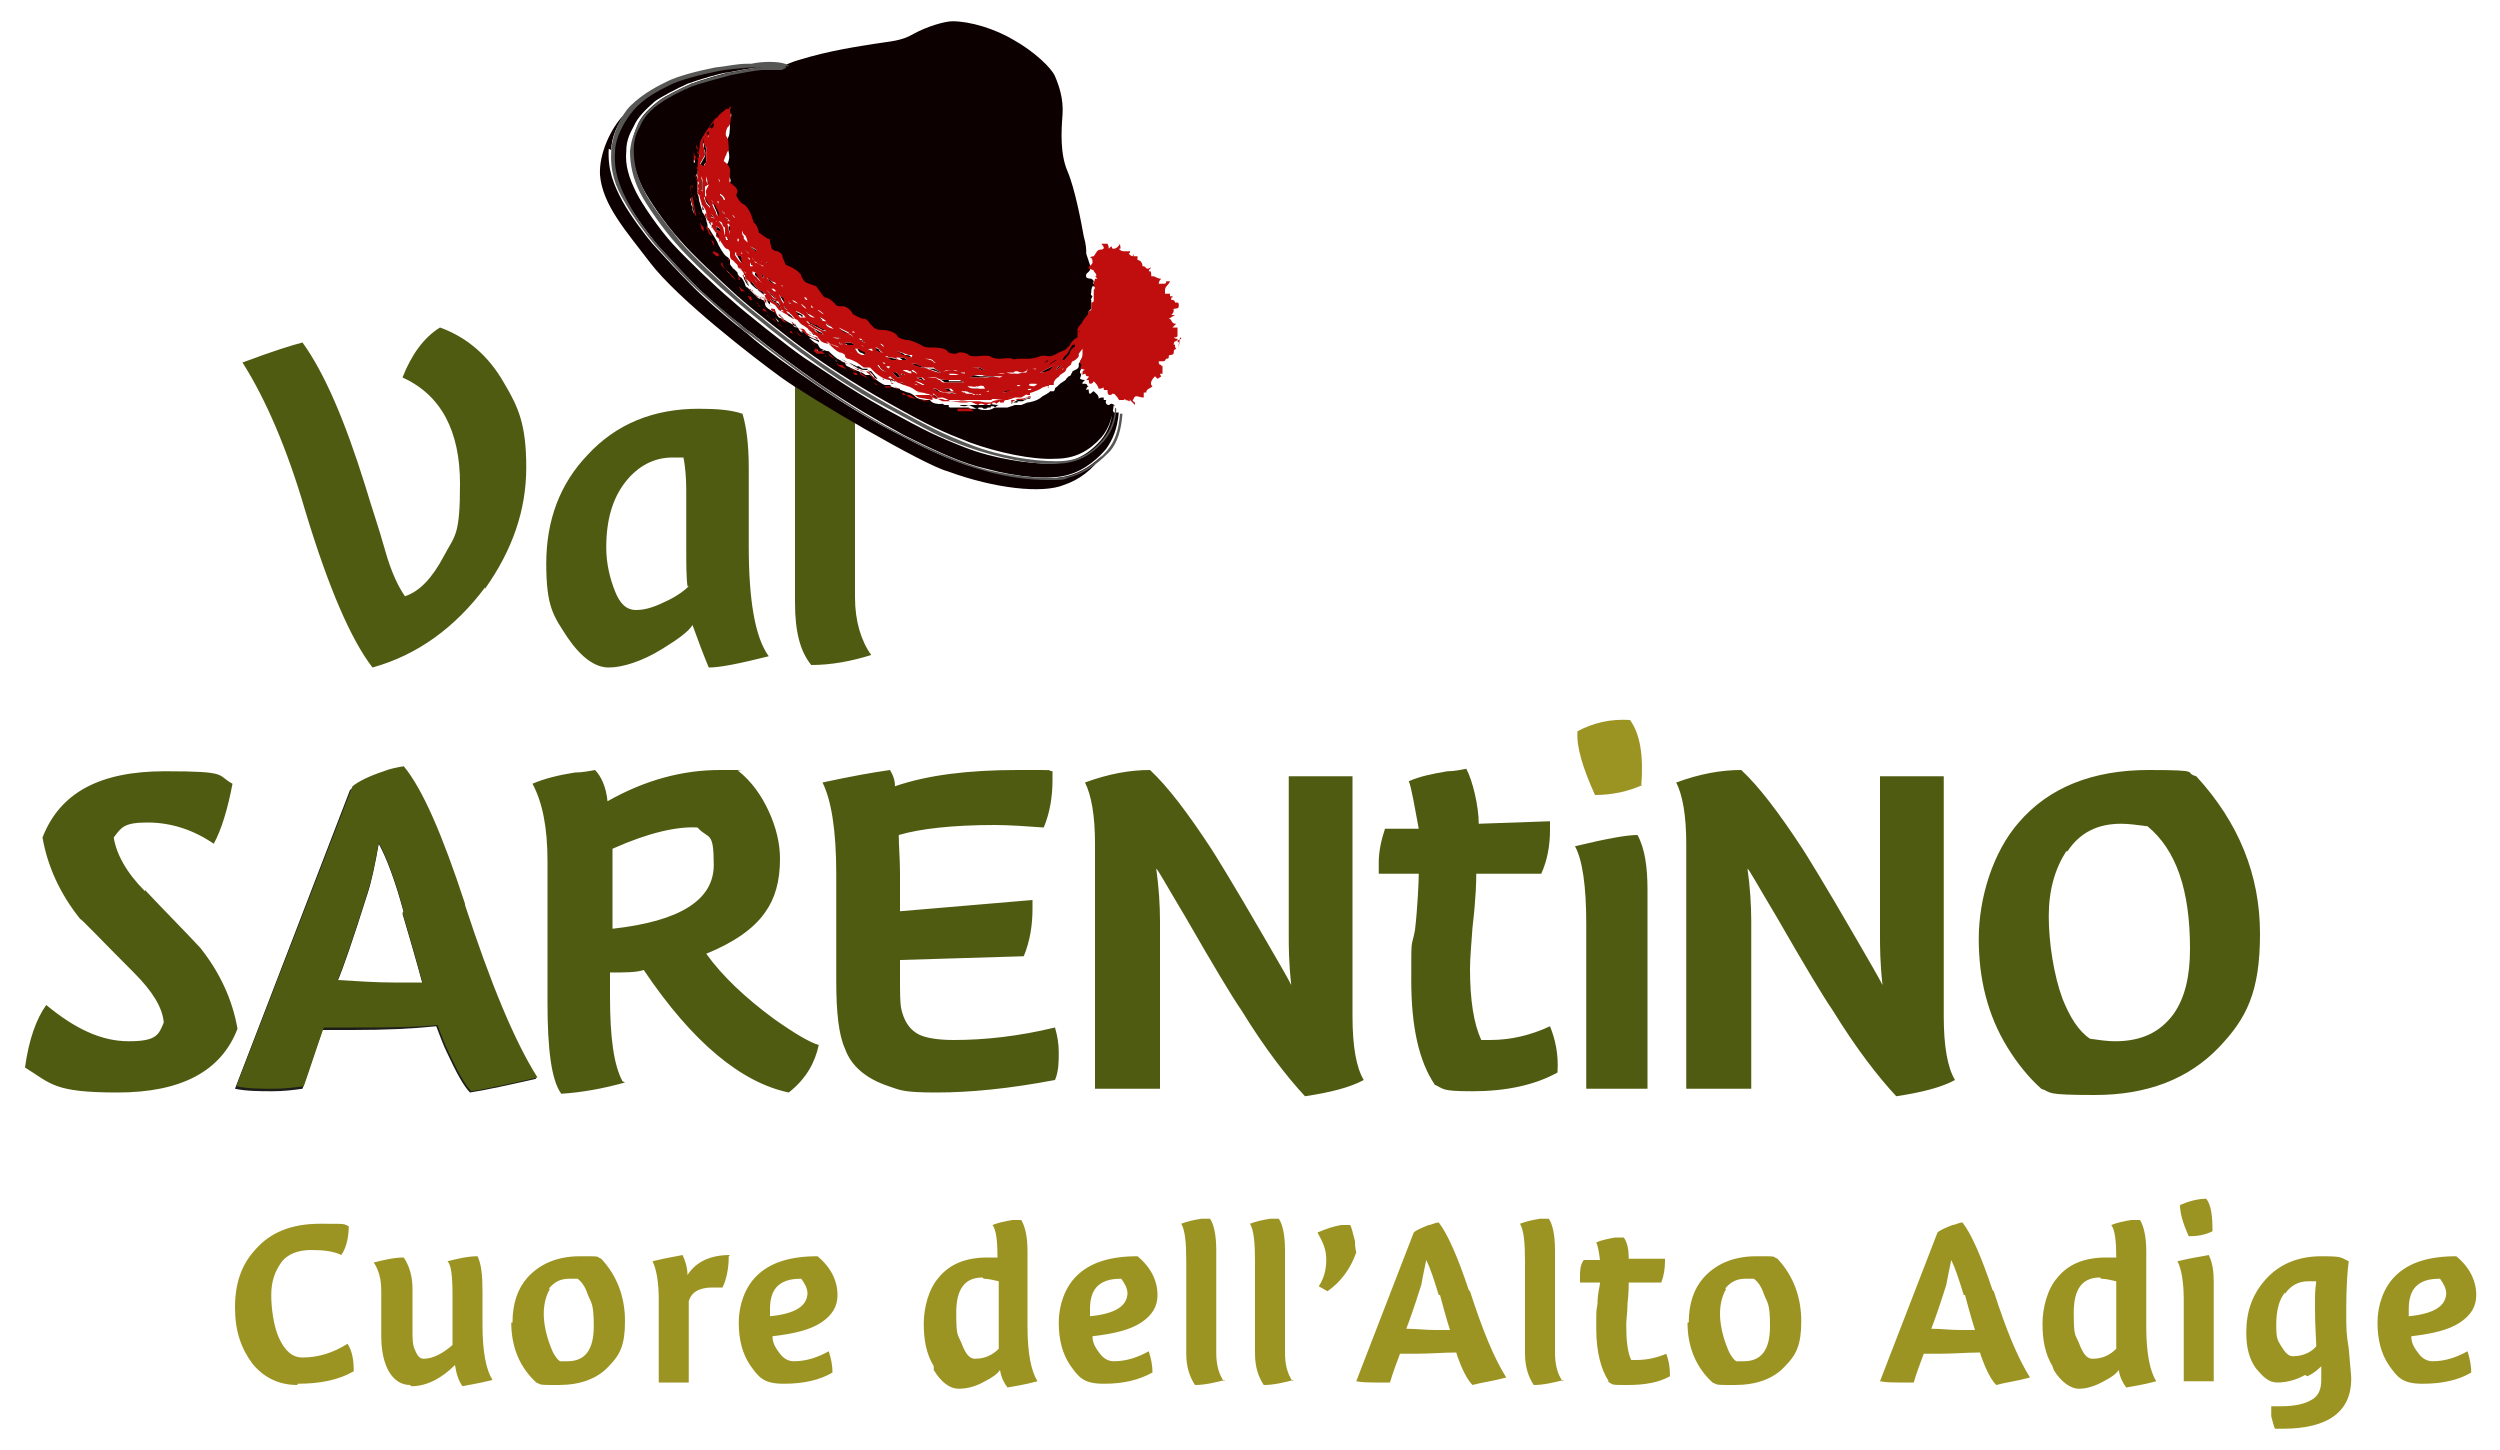
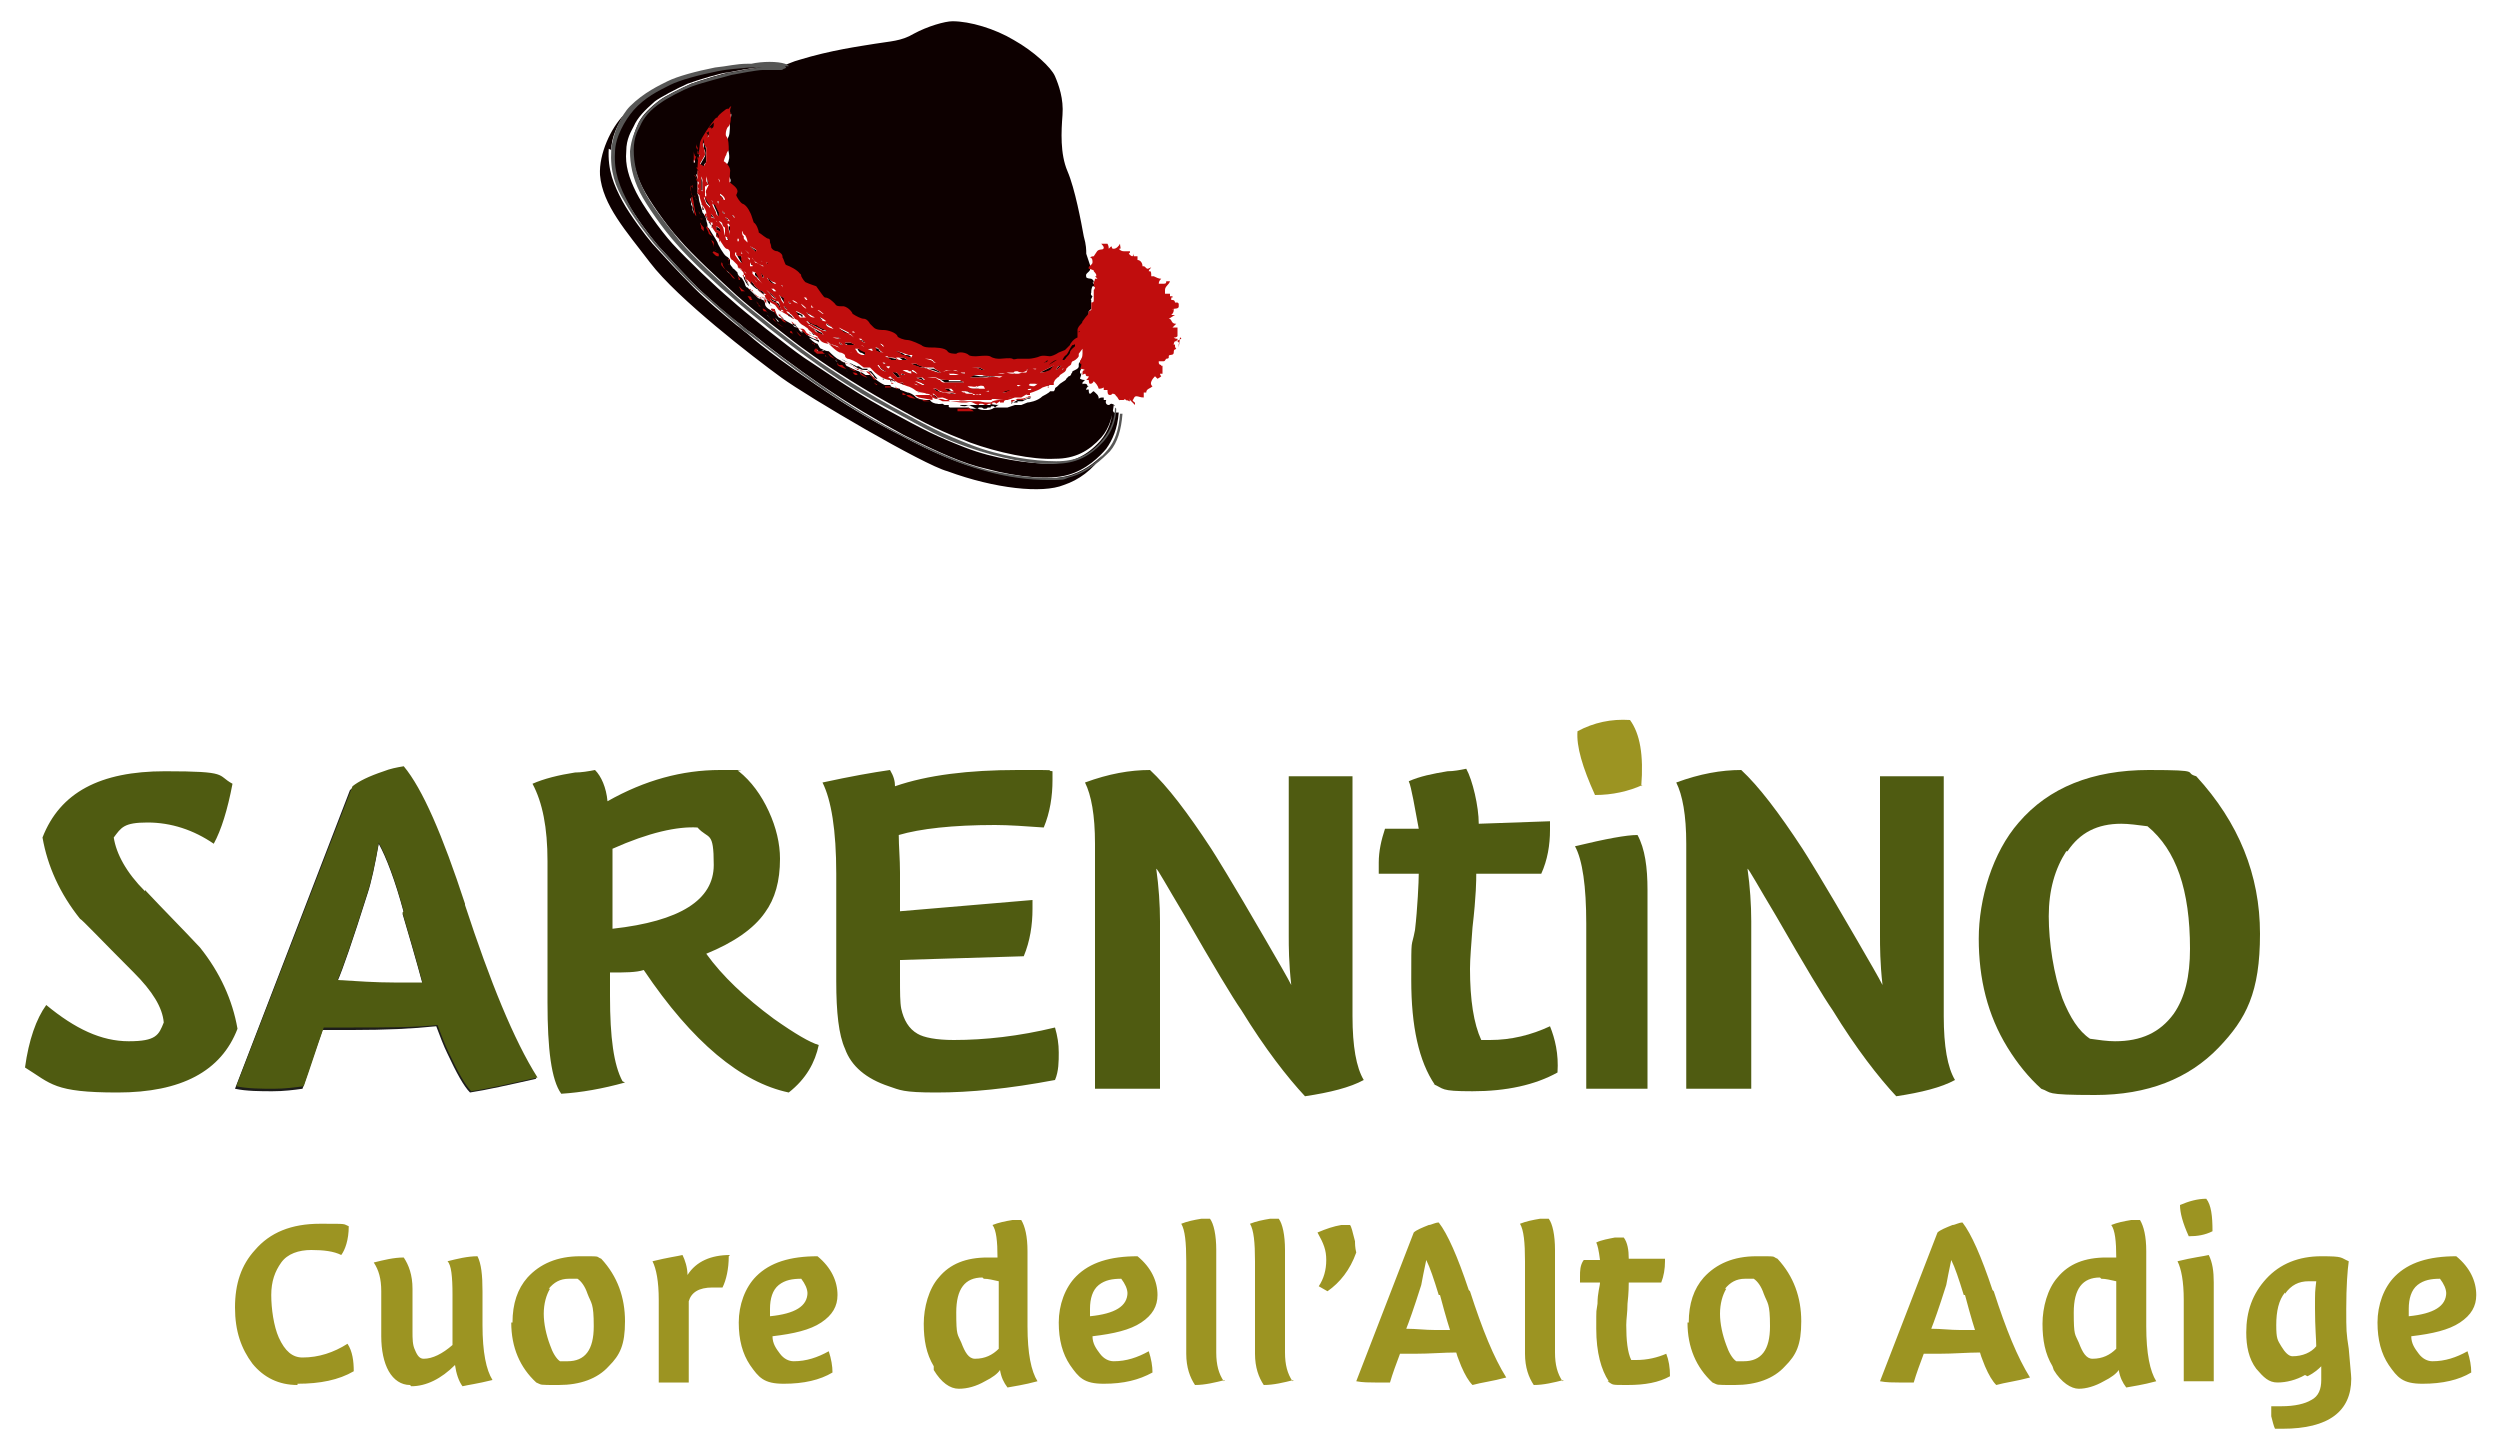
<svg xmlns="http://www.w3.org/2000/svg" id="Ebene_1" version="1.1" viewBox="0 0 200 116">
  <path d="M114.8,86.8c-1.3-1.9-1.9-4.7-1.9-8.4s0-2.4.3-4c.2-1.7.3-3.9.3-4.5h-3.2c0-.2,0-.6,0-.9,0-.9.2-1.8.5-2.7h2.7c-.3-1.6-.6-3.4-.8-3.8.9-.4,1.9-.6,3.1-.8.5,0,1-.1,1.5-.2.5.9,1,3,1,4.4l5.7-.2c0,.2,0,.4,0,.7,0,1.2-.2,2.4-.7,3.5h-5.2c0,.5,0,1.7-.3,4.3-.1,1.4-.2,2.5-.2,3.3,0,2.5.3,4.4.9,5.7.3,0,.5,0,.7,0,1.7,0,3.3-.4,4.8-1.1.4,1,.7,2.2.6,3.7-1.8,1-4.1,1.5-6.8,1.5s-2.2-.2-3.2-.6h0Z" fill="#4f5b11" />
  <path d="M37.1,72.5c2,6.1,3.9,10.7,5.8,13.8-2.2.5-4,.9-5.3,1.1-.5-.5-1.1-1.6-1.8-3.1-.3-.6-.6-1.4-.9-2.2-1.9.2-4.1.3-6.7.3h-2.4c-.6,1.7-1.1,3.2-1.6,4.7-.7.1-1.5.2-2.4.2s-2.1,0-3-.2l9.2-23.9c.5-.4,1.3-.8,2.5-1.2.5-.2,1-.3,1.6-.4,1.5,1.8,3.1,5.5,4.9,10.9h0ZM32.3,73c-.7-2.6-1.4-4.4-2-5.5-.3,1.7-.6,3.1-.9,4-1.2,3.8-2,6.1-2.4,7,1.6.1,3.1.2,4.5.2s1.3,0,2.3,0c0,0-.5-1.9-1.6-5.6h0Z" fill="#1d1d1b" />
  <path d="M23.8,110.8c-1.5,0-2.7-.6-3.6-1.7-.9-1.2-1.4-2.6-1.4-4.5s.5-3.4,1.6-4.6c1.2-1.4,2.9-2.1,5.2-2.1s1.8,0,2.3.2c0,1.1-.3,1.9-.6,2.3-.6-.3-1.4-.4-2.4-.4s-1.9.3-2.4,1c-.5.7-.8,1.5-.8,2.6s.2,2.5.6,3.4c.5,1.1,1.1,1.6,1.9,1.6,1.3,0,2.5-.4,3.6-1.1.4.6.5,1.4.5,2.2-1.2.7-2.7,1-4.5,1h0ZM32.8,110.8c-.7,0-1.3-.4-1.7-1.1-.4-.7-.6-1.7-.6-2.8s0-.8,0-1.7c0-.9,0-1.6,0-1.9,0-1-.2-1.7-.6-2.3.8-.2,1.6-.4,2.4-.4.4.6.7,1.4.7,2.5s0,.8,0,1.6c0,.8,0,1.4,0,1.8,0,.6,0,1.1.2,1.5.2.5.4.7.7.7.7,0,1.5-.4,2.3-1.1,0-.4,0-.9,0-1.5v-2.5c0-1.5-.1-2.4-.4-2.7.8-.2,1.6-.4,2.4-.4.3.6.4,1.5.4,2.8v2.7c0,2.2.3,3.6.8,4.4-1.2.3-2,.4-2.4.5-.3-.4-.5-1-.6-1.7-1.1,1.1-2.3,1.7-3.5,1.7h0ZM44,103.1c-.3.5-.5,1.2-.5,2s.2,1.7.5,2.5c.2.6.5,1.1.8,1.3.2,0,.4,0,.6,0,1.4,0,2.1-.9,2.1-2.8s-.2-1.8-.5-2.6c-.2-.6-.5-1-.8-1.2-.2,0-.4,0-.7,0-.7,0-1.2.3-1.6.8h0ZM41,105.8c0-1.5.4-2.7,1.2-3.6,1-1.1,2.4-1.7,4.2-1.7s1.2,0,1.7.2c1.3,1.4,1.9,3.1,1.9,5s-.4,2.7-1.3,3.6c-.9,1-2.3,1.5-4,1.5s-1.3,0-1.8-.2c-1.3-1.2-2-2.8-2-4.8h0ZM58.3,100.5c0,1-.2,1.9-.5,2.5-.2,0-.5,0-.8,0-1.1,0-1.7.4-1.9,1.1,0,.2,0,.6,0,1.1v5.4h-2.4v-6.6c0-1.5-.2-2.5-.5-3.1,1.2-.3,2-.4,2.4-.5.2.4.4,1,.4,1.6.7-1.1,1.9-1.6,3.4-1.6h0ZM64.6,103.5c0-.4-.2-.8-.5-1.2-.7,0-1.3.1-1.8.5-.5.4-.7,1.1-.7,1.9s0,.5,0,.6c2-.2,3-.8,3-1.9h0ZM67,103.6c0,.9-.4,1.6-1.3,2.2-.9.6-2.2.9-3.9,1.1,0,.6.3,1,.6,1.4.3.4.7.6,1.1.6,1,0,1.9-.3,2.8-.8.2.6.3,1.2.3,1.7-1,.6-2.3.9-3.9.9s-2-.5-2.7-1.5c-.6-.9-.9-2-.9-3.4s.5-2.8,1.4-3.7c1.1-1.1,2.7-1.6,4.9-1.6,1.1.9,1.6,2,1.6,3.1h0ZM78.6,102.2c-1.4,0-2.1.9-2.1,2.8s.1,1.7.4,2.4c.3.8.6,1.3,1.1,1.3.8,0,1.4-.3,1.9-.8,0-.8,0-1.3,0-1.6v-3.8c-.5-.1-.8-.2-1.2-.2h0ZM74.7,109.3c-.6-1-.8-2.1-.8-3.4s.4-2.8,1.2-3.7c.9-1.1,2.2-1.6,3.9-1.6h.8c0-1.3-.1-2.2-.4-2.6.5-.2,1-.3,1.6-.4.2,0,.5,0,.7,0,.3.5.5,1.3.5,2.5v6c0,2.2.3,3.6.8,4.4-1.1.3-1.9.4-2.4.5-.3-.4-.5-.8-.6-1.4-.2.3-.6.6-1.2.9-.7.4-1.4.6-2.1.6s-1.4-.5-2-1.5h0ZM90.2,103.5c0-.4-.2-.8-.5-1.2-.7,0-1.3.1-1.8.5-.5.4-.7,1.1-.7,1.9s0,.5,0,.6c2-.2,3-.8,3-1.9h0ZM92.6,103.6c0,.9-.4,1.6-1.3,2.2-.9.6-2.2.9-3.9,1.1,0,.6.3,1,.6,1.4.3.4.7.6,1.1.6,1,0,1.9-.3,2.8-.8.2.6.3,1.2.3,1.7-1.1.6-2.3.9-3.9.9s-2-.5-2.7-1.5c-.6-.9-.9-2-.9-3.4s.5-2.8,1.4-3.7c1.1-1.1,2.7-1.6,4.9-1.6,1.1.9,1.6,2,1.6,3.1h0ZM98,110.4c-.8.2-1.6.4-2.4.4-.4-.6-.7-1.4-.7-2.5v-7.4c0-1.5-.1-2.5-.4-3,.5-.2,1-.3,1.6-.4.2,0,.5,0,.7,0,.3.4.5,1.3.5,2.5v8.2c0,1,.2,1.7.6,2.3h0ZM103.5,110.4c-.8.2-1.6.4-2.4.4-.4-.6-.7-1.4-.7-2.5v-7.4c0-1.5-.1-2.5-.4-3,.5-.2,1-.3,1.6-.4.2,0,.5,0,.7,0,.3.4.5,1.3.5,2.5v8.2c0,1,.2,1.7.6,2.3h0ZM108.4,99.2c0,.3,0,.6.1,1-.5,1.4-1.3,2.4-2.3,3.1l-.7-.4c.4-.6.6-1.3.6-2.1s-.2-1.3-.7-2.2c.7-.3,1.3-.5,1.9-.6.2,0,.5,0,.7,0,.1.1.2.5.4,1.3h0ZM117.6,103.3c1,3.1,1.9,5.3,2.9,6.9-1.1.3-2,.4-2.7.6-.3-.3-.6-.8-.9-1.5-.1-.3-.3-.7-.4-1.1-1,0-2.1.1-3.3.1h-1.2c-.3.8-.6,1.6-.8,2.3-.4,0-.8,0-1.2,0s-1,0-1.5-.1l4.6-11.9c.2-.2.7-.4,1.2-.6.2,0,.5-.2.8-.2.7.9,1.5,2.7,2.4,5.4h0ZM115.1,103.6c-.4-1.3-.7-2.2-1-2.8-.2.9-.3,1.5-.4,2-.6,1.9-1,3-1.2,3.5.8,0,1.5.1,2.3.1s.7,0,1.2,0c0,0-.3-.9-.8-2.8h0ZM125.1,110.4c-.8.2-1.6.4-2.4.4-.4-.6-.7-1.4-.7-2.5v-7.4c0-1.5-.1-2.5-.4-3,.5-.2,1-.3,1.6-.4.2,0,.5,0,.7,0,.3.4.5,1.3.5,2.5v8.2c0,1,.2,1.7.6,2.3h0ZM128.7,110.5c-.6-.9-1-2.3-1-4.2s0-1.2.1-2c0-.9.2-1.4.2-1.7h-1.6c0-.1,0-.3,0-.5,0-.4,0-.9.3-1.3h1.3c-.1-.8-.2-1.2-.3-1.4.4-.2,1-.3,1.5-.4.2,0,.5,0,.7,0,.3.4.4,1,.4,1.7h2.9s0,0,0,.2c0,.6-.1,1.2-.3,1.7h-2.6c0,.2,0,.8-.1,1.7,0,.7-.1,1.2-.1,1.7,0,1.2.1,2.2.4,2.8.1,0,.2,0,.4,0,.9,0,1.7-.2,2.4-.5.2.5.3,1.1.3,1.8-.9.5-2,.7-3.4.7s-1.1,0-1.6-.3h0ZM138.1,103.1c-.3.5-.5,1.2-.5,2s.2,1.7.5,2.5c.2.6.5,1.1.8,1.3.2,0,.4,0,.6,0,1.4,0,2.1-.9,2.1-2.8s-.2-1.8-.5-2.6c-.2-.6-.5-1-.8-1.2-.2,0-.4,0-.7,0-.7,0-1.2.3-1.6.8h0ZM135.1,105.8c0-1.5.4-2.7,1.2-3.6,1-1.1,2.4-1.7,4.2-1.7s1.2,0,1.7.2c1.3,1.4,1.9,3.1,1.9,5s-.4,2.7-1.3,3.6c-.9,1-2.3,1.5-4,1.5s-1.3,0-1.8-.2c-1.3-1.2-2-2.8-2-4.8h0ZM159.5,103.3c1,3.1,1.9,5.3,2.9,6.9-1.1.3-2,.4-2.7.6-.3-.3-.6-.8-.9-1.5-.1-.3-.3-.7-.4-1.1-1,0-2.1.1-3.3.1h-1.2c-.3.8-.6,1.6-.8,2.3-.4,0-.8,0-1.2,0s-1,0-1.5-.1l4.6-11.9c.2-.2.7-.4,1.2-.6.2,0,.5-.2.8-.2.7.9,1.5,2.7,2.4,5.4h0ZM157.1,103.6c-.4-1.3-.7-2.2-1-2.8-.2.9-.3,1.5-.4,2-.6,1.9-1,3-1.2,3.5.8,0,1.5.1,2.3.1s.7,0,1.2,0c0,0-.3-.9-.8-2.8h0ZM168,102.2c-1.4,0-2.1.9-2.1,2.8s.1,1.7.4,2.4c.3.8.6,1.3,1.1,1.3.8,0,1.4-.3,1.9-.8,0-.8,0-1.3,0-1.6v-3.8c-.5-.1-.8-.2-1.2-.2h0ZM164.2,109.3c-.6-1-.8-2.1-.8-3.4s.4-2.8,1.2-3.7c.9-1.1,2.2-1.6,3.9-1.6h.8c0-1.3-.1-2.2-.4-2.6.5-.2,1-.3,1.6-.4.2,0,.5,0,.7,0,.3.5.5,1.3.5,2.5v6c0,2.2.3,3.6.8,4.4-1.1.3-1.9.4-2.4.5-.3-.4-.5-.8-.6-1.4-.2.3-.6.6-1.2.9-.7.4-1.4.6-2,.6s-1.4-.5-2-1.5h0ZM174.7,110.6v-6.6c0-1.5-.2-2.5-.5-3.1,1.2-.3,2.1-.4,2.5-.5.3.6.4,1.3.4,2.2v7.9h-2.4ZM177,98.5c-.6.3-1.2.4-1.9.4-.5-1.1-.7-1.9-.7-2.5.7-.3,1.4-.5,2.1-.5.4.5.5,1.4.5,2.6h0ZM182.8,103.4c-.5.6-.7,1.5-.7,2.6s.1,1.2.4,1.7c.3.5.6.8.9.8.8,0,1.5-.3,1.9-.8,0-.5-.1-1.5-.1-3s0-1.3.1-2.2c-.2,0-.4,0-.6,0-.8,0-1.4.3-1.9,1h0ZM184.4,110c-.7.4-1.5.6-2.2.6s-1.1-.4-1.7-1.1c-.6-.8-.8-1.8-.8-2.9,0-1.7.5-3.1,1.6-4.3,1.1-1.2,2.6-1.8,4.4-1.8s1.5.1,2.2.4c-.1.7-.2,2-.2,3.8s0,1.9.2,3.2c.1,1.3.2,2.1.2,2.4,0,2.6-1.8,4-5.5,4-.2,0-.5,0-.6,0-.1-.2-.2-.6-.3-1,0-.4,0-.7,0-.8.3,0,.5,0,.8,0,1.1,0,1.9-.2,2.4-.5.6-.3.8-.9.8-1.6s0-.6,0-1.1c-.2.2-.5.5-1.1.8h0ZM195.7,103.5c0-.4-.2-.8-.5-1.2-.7,0-1.3.1-1.8.5-.5.4-.7,1.1-.7,1.9s0,.5,0,.6c2-.2,3-.8,3-1.9h0ZM198.1,103.6c0,.9-.4,1.6-1.3,2.2-.9.6-2.2.9-3.9,1.1,0,.6.3,1,.6,1.4.3.4.7.6,1.1.6,1,0,1.9-.3,2.8-.8.2.6.3,1.2.3,1.7-1,.6-2.3.9-3.9.9s-2-.5-2.7-1.5c-.6-.9-.9-2-.9-3.4s.5-2.8,1.4-3.7c1.1-1.1,2.7-1.6,4.9-1.6,1.1.9,1.6,2,1.6,3.1h0Z" fill="#9c9422" />
  <path d="M11.6,71.2c1.5,1.6,3,3.1,4.4,4.6,1.6,2,2.6,4.2,3,6.5-1.3,3.4-4.5,5.1-9.6,5.1s-5.3-.7-7.4-2c.3-2.2.9-3.9,1.7-5,2.3,1.9,4.4,2.9,6.6,2.9s2.4-.5,2.8-1.5c-.1-1.2-.9-2.5-2.4-4-2.7-2.7-4.1-4.2-4.3-4.3-1.6-2-2.6-4.2-3-6.5,1.4-3.6,4.6-5.3,9.8-5.3s4.1.3,5.4,1c-.4,2.1-.9,3.7-1.5,4.8-1.6-1.1-3.4-1.7-5.3-1.7s-2.1.4-2.7,1.2c.2,1.3,1,2.8,2.5,4.3h0ZM37.2,72.4c2,6.1,3.9,10.8,5.8,13.8-2.2.5-4,.9-5.3,1.1-.5-.5-1.1-1.6-1.8-3.1-.3-.6-.6-1.4-.9-2.2-1.9.2-4.2.2-6.7.2h-2.4c-.6,1.7-1.1,3.3-1.6,4.7-.8.1-1.5.2-2.4.2s-2.1,0-3-.2l9.3-24c.5-.4,1.3-.8,2.5-1.2.5-.2,1-.3,1.6-.4,1.5,1.8,3.1,5.5,4.9,11h0ZM32.3,72.9c-.7-2.6-1.4-4.4-2-5.5-.3,1.7-.6,3.1-.9,4-1.2,3.8-2,6.1-2.4,7,1.6.1,3.1.2,4.5.2s1.3,0,2.3,0c0,0-.5-1.9-1.6-5.6h0ZM50,86.6c-1.8.5-3.5.8-5.1.9-.8-1.1-1.1-3.6-1.1-7.3v-11.3c0-2.7-.4-4.7-1.2-6.2.9-.4,2.1-.7,3.4-.9.5,0,1.1-.1,1.6-.2.5.5.9,1.4,1,2.5,3-1.7,6-2.5,9-2.5s1,0,1.5.1c1,.8,1.8,1.9,2.4,3.2.6,1.3.9,2.6.9,3.8,0,1.8-.4,3.2-1.2,4.3-.9,1.3-2.5,2.4-4.7,3.3,1.3,1.8,3.1,3.5,5.4,5.2,1.7,1.2,2.9,1.9,3.6,2.1-.3,1.4-1,2.7-2.4,3.8-3.8-.8-7.7-4-11.6-9.8-.6.2-1.5.2-2.7.2v1.9c0,3.3.3,5.5,1,6.8h0ZM49,67.9v6.4c5.4-.6,8.1-2.3,8.1-5.1s-.4-2-1.3-3c-1.6-.1-3.9.4-6.8,1.7h0ZM65.8,62.6c2.3-.5,4-.8,5.4-1,.3.5.4.9.4,1.3,2.6-.9,5.9-1.3,9.8-1.3s2,0,2.8.1c0,.2,0,.4,0,.7,0,1.3-.2,2.6-.7,3.8-1.4-.1-2.8-.2-3.9-.2-3.4,0-6,.3-7.7.8,0,.9.1,1.9.1,3v3.1l10.6-.9c0,.2,0,.5,0,.7,0,1.3-.2,2.6-.7,3.8l-9.9.3v1.4c0,1.2,0,2,.1,2.5.2.9.6,1.6,1.3,2,.5.3,1.5.5,2.9.5,2.5,0,5.2-.3,8.1-1,.2.7.3,1.3.3,2s0,1.5-.3,2.2c-3.7.7-6.8,1-9.5,1s-2.9-.2-3.8-.5c-1.8-.6-3-1.6-3.5-3-.5-1.1-.7-2.9-.7-5.4v-8.6c0-3.5-.4-5.9-1.1-7.3h0ZM87.6,87.1v-19.6c0-2.3-.3-3.9-.8-4.9,1.9-.7,3.6-1,5.2-1,1.4,1.3,3,3.4,4.9,6.3.2.3,1.7,2.7,4.3,7.2,1.1,1.9,1.8,3.1,2.1,3.7-.2-1.8-.2-3.1-.2-3.9v-12.8h5.1v19.2c0,2.4.3,4.1.9,5.1-1.1.6-2.7,1-4.7,1.3-1.4-1.5-3.2-3.8-5.1-6.9-.7-1-2.2-3.5-4.5-7.5-1.5-2.5-2.2-3.8-2.3-3.8.2,1.4.3,2.9.3,4.2v13.4h-5.1Z" fill="#4f5b11" />
-   <path d="M55.9,32.7c-3.6,0-6.6,1.2-8.9,3.7-2.2,2.3-3.3,5.2-3.3,8.7s.6,4.2,1.7,5.9c1.1,1.6,2.2,2.4,3.3,2.4s2.7-.5,4.3-1.5c1.3-.8,2.1-1.4,2.4-1.9.4,1.1.8,2.2,1.3,3.4.9,0,2.4-.3,4.8-.9-1.1-1.5-1.6-4.5-1.6-8.8v-6.3c0-1.9-.2-3.3-.5-4.3-.9-.3-2-.4-3.5-.4h0ZM55.1,46.9c-.3.3-.8.7-1.6,1.1-1,.5-1.8.8-2.6.8s-1.3-.5-1.7-1.5c-.4-1-.7-2.2-.7-3.5,0-2.2.5-3.9,1.5-5.2,1-1.3,2.3-2,3.8-2s.7,0,.9.1c.1.6.2,1.4.2,2.5v4.6c0,1.3,0,2.4.1,3.1h0ZM38.8,47.1c2.2-3.1,3.3-6.3,3.3-9.7s-.6-4.8-1.8-6.8c-1.2-2.1-2.9-3.6-5.1-4.4-1.3.8-2.3,2.2-3,4,3.1,1.4,4.6,4.3,4.6,8.5s-.4,4.1-1.3,5.8c-.9,1.7-1.9,2.8-3.1,3.2-.5-.7-1.1-1.9-1.6-3.7-.5-1.8-1.1-3.5-1.6-5.2-1.6-5.1-3.2-8.9-5-11.4-.8.2-2.4.7-4.8,1.6,1.9,3,3.6,7,5,11.8,1.9,6.3,3.7,10.4,5.4,12.6,3.6-1,6.6-3.2,9-6.4h0ZM63.6,30.9c0,.7,0,1.6,0,2.5v14.8c0,2.3.4,3.9,1.3,5,1.6,0,3.2-.3,4.8-.8-.8-1.1-1.3-2.7-1.3-4.6v-14c-1.9-1.1-3.7-2.2-5-3h0Z" fill="#4f5b11" />
  <path d="M126.9,87.1v-13.2c0-3-.3-5.1-.9-6.2,2.5-.6,4.1-.9,5-.9.6,1.1.8,2.6.8,4.4v15.9h-4.9ZM134.9,87.1v-19.6c0-2.3-.3-3.9-.8-4.9,1.9-.7,3.6-1,5.2-1,1.4,1.3,3,3.4,4.9,6.3.2.3,1.7,2.7,4.3,7.2,1.1,1.9,1.8,3.1,2.1,3.7-.2-1.8-.2-3.1-.2-3.9v-12.8h5.1v19.2c0,2.4.3,4.1.9,5.1-1.1.6-2.7,1-4.7,1.3-1.4-1.5-3.2-3.8-5.1-6.9-.7-1-2.2-3.5-4.5-7.5-1.5-2.5-2.2-3.8-2.3-3.8.2,1.4.3,2.9.3,4.2v13.4h-5.1ZM163.3,87.1c-1-.9-1.9-2-2.7-3.3-1.6-2.6-2.3-5.5-2.3-8.7s1.1-6.9,3.2-9.3c2.4-2.8,5.9-4.2,10.4-4.2s2.7.2,3.8.5c3.4,3.7,5.1,7.9,5.1,12.6s-1.1,6.8-3.3,9.1c-2.4,2.5-5.7,3.8-9.9,3.8s-3.4-.2-4.3-.5h0ZM165.3,68.1c-.9,1.4-1.4,3.1-1.4,5.2s.4,4.7,1.1,6.6c.6,1.5,1.3,2.6,2.2,3.2.7.1,1.4.2,2,.2,2.1,0,3.6-.7,4.7-2.2.9-1.3,1.3-3,1.3-5.2,0-4.7-1.1-7.9-3.4-9.8-.8-.1-1.5-.2-2.1-.2-1.9,0-3.3.7-4.3,2.2h0Z" fill="#4f5b11" />
  <path d="M131.4,62.8c-1.1.5-2.4.8-3.8.8-1-2.2-1.5-3.9-1.4-5.1,1.3-.7,2.7-1,4.2-.9.8,1.1,1.1,2.8.9,5.3h0Z" fill="#9c9422" />
  <path d="M57.3,10.4s0,0,0,.1c0,0,0-.3,0-.6,0,0,0,.3,0,.4h0ZM83.1,29.5c0,0-.2,0-.3,0s0,0-.1,0c0,0,0,0,0,0h.3s.3,0,.3,0c0,0,0,0-.1,0h0ZM82.5,29.2s0,0,0,0c0,0,.2,0,.4,0-.1,0-.3,0-.4,0h0ZM80.9,29.9s0,0,0,0c0,0,0,0,0,0h0s0,0,0,0h0ZM80.7,29.5c0,0-.1,0-.2,0,0,0,0,0,.1,0,0,0,.2,0,.4-.1,0,0-.1,0-.2,0,0,0,0,0-.1,0h0ZM79.8,29.9h.3s.5,0,.5,0c0,0,0,0-.2,0-.3,0-.4,0-.6,0h0ZM79.2,30.1h-.8s-.6-.1-.6-.1l-.4.2s0,0,0,0c.2,0,.4,0,.4,0,0,0,0,0,.1,0,0,0,0,0,0,0,0,0,0,0,.2,0,0,0,.2,0,.3,0,0,0,.2,0,.2,0,.2,0,.9-.2,1.1,0,0,0,0,0,0,0,0,0,0,0,.1,0h-.8ZM77.5,29.4h0c.2,0,.8,0,1,.2,0,0,.2,0,.4,0-.2,0-.4-.1-.5-.2h0c-.2,0-.6,0-.8,0h0ZM77.2,29.9c-.2,0-.3,0-.4,0,.2,0,.3.2.5.2h.2c0-.1-.2-.1-.3-.1h0ZM71.7,28.1s0,0,0,0c.1,0,.2,0,.3.1.1,0,.3.1.4.2.2,0,.4,0,.5.2,0,0,0,0,0,0-.1,0-.3,0-.3,0-.3-.1-.8-.3-1-.3h0ZM70.3,27.5s0,0,0,0c0,0,.1.2.2.2,0,0,.2.1.3.2,0,0,0,0,0,0,0,0-.2-.1-.2-.2,0,0-.2-.2-.3-.2h0ZM70.3,27.9c0,0-.2,0-.3-.1,0,0,0,.2.1.3,0,0,.4.1.6.2,0,0,0,0,0,0,0,0,0,0,0,0-.1,0-.3-.2-.4-.3h0ZM70.4,30.6h0s0,0,0,0c0,0,0,0-.1,0,0,0,0,0,.1,0h0ZM71.1,29.1s0,0,0,0h0c0,0,0,0-.1,0h0c0,0-.2,0-.3-.1,0,0,0,0,0,0,0,0,0,0,0,0,0,0,.1,0,.1.1,0,.1.2.1.4,0h0ZM71.1,29.5c0,0-.2,0-.3,0,.1.1.3.2.3.2,0,0,0,0,0,0,0,0,0,0,0,0,0,0-.1,0-.1,0h0ZM72,31.1s0,0,0,0c0,0-.2,0-.3-.1,0,0,.1.2.1.2,0,0,.1,0,.2,0h0ZM74.6,30.4s0,0-.1,0c.1,0,.3,0,.5,0,0,0-.1,0-.2,0,0,0-.1,0-.2,0h0ZM74.2,30.8c-.2,0-.4-.2-.4-.2,0,0-.2,0-.4-.1.2,0,.4.2.6.3,0,0,.2,0,.2,0,0,0,.4,0,.8,0,0,0,0,0,0,0,0,0,0,0-.1,0,0,0-.2,0-.2,0,0,0-.2,0-.3,0h0ZM73.8,30.2c-.1,0-.3,0-.4,0,0,0-.2,0-.2,0,0,0,0,0,0,0,0,0,0,0,0,0,0,0,.4.1.6.2,0,0,0,0,.1,0,0,0-.1-.1-.2-.2h0ZM73,29.6c0,0-.1,0-.2,0,0,0,0,0,0,0,.1.1.4.2.5.3,0,0,0,0,0,0-.2,0-.3-.2-.4-.3h0ZM72.9,29.9c0,0-.1,0-.2,0,0,0-.2,0-.3-.1,0,0-.2,0-.2,0,.3.2.6.3.7.3h0ZM72.4,29.4s0,0,0,0c0,0,0,0-.1,0,0,0,0,0,0,0h0ZM72.2,28.6c-.1,0-.2,0-.3,0,0,0,0,0,0,0,0,0,.2.1.3.2.1,0,.2,0,.3,0,0,0,.2,0,.3,0-.1,0-.3,0-.5-.2,0,0,0,0,0,0h0ZM71.8,29.5c0,0,.1,0,.2,0,0,0,0,0,0,0,0,0,0,0,0,0,0,0,0,0,0,0,0,0,0,0,0,0h0ZM72.3,30c0,0-.2,0-.3-.1,0,0,0,0,0,0,0,0,0,.1.3,0h0ZM72.5,30.2c-.4,0-.5,0-.6-.2,0,0,0-.1-.2-.2-.2-.1-.2-.1-.3,0,0,0,0,0,0,0,0,0,0,0,0,0l.4.4c0,0,.2,0,.2,0,.2,0,.6,0,.8,0,0,0,0,0,.2,0,0,0,0,0,0,0,0,0-.2-.1-.6,0h0ZM72,30.6c.1,0,.2,0,.3.1,0,0,.2,0,.3,0,.2,0,.4,0,.6.1.2.1.7.3.8.3s0,0,.1,0c.3,0,.6,0,.8.2.1.1.5.2.7.2s.5,0,.7.1c.1,0,.2,0,.3,0s0,0,0,0c0,0,0,0,0,0-.2-.1-.5-.2-.6-.1,0,0-.1,0-.2,0,0,0,0,0,0,0-.3,0-.6-.1-.8-.3-.1-.1-.2-.1-.4,0h0c-.3,0-.9,0-1.1-.3-.1-.1-.3-.1-.5-.1,0,0-.1,0-.2,0-.1,0-.5,0-.7-.1,0,0,0,0,0,0,0,0,0,0,0,0h0ZM72.2,31.4c.1,0,.2,0,.4,0,0,0-.1,0-.2,0,0,0-.1,0-.2,0h0ZM72.4,31c.2,0,.4,0,.5,0-.1,0-.2,0-.4,0,0,0-.2,0-.3,0,0,0,0,0,.1,0,0,0,0,0,0,0h0ZM74.7,32.4h-.2c0-.1-1.1-.3-1.1-.3,0,0,0,0,0,0,0,0-.4-.3-.6-.3-.1,0-.3,0-.5,0,.1,0,.3.2.4.3,0,0,.4.2.8.2,0,0,.4,0,.5.2,0,0,.5,0,.6,0,0,0,0,0,.1,0h0ZM73.5,31.4s0,0,.1,0c0,0,0,0,.1,0-.1,0-.2,0-.4-.1,0,0,0,0,0,0,0,0,0,0,0,0h0ZM74.2,31.5s0,0,0,0c0,0,0,0-.1,0,0,0,0,0,0,0h0ZM74.7,31.7c0,.1.2.2.3.2,0-.1-.2-.3-.3-.3,0,0,0,0,0,0,0,0,0,0-.1,0,0,0,0,0,.1.1h0ZM75.2,31.8s0,0,0,0h0s0,0,0,0h0ZM76.3,32s0,0,0,0c0,0,0,0,0,0,0,0,0,0,0,0h0ZM80.9,31.8c0,0,.1,0,.2,0,0,0,0,0,.1,0,0,0,.1,0,.2,0,0,0,0,0-.1,0,0,0-.2,0-.3,0,0,0,0,0,0,0,0,0-.2.1-.3.1,0,0,0,0,0,0,0,0,.1,0,.2,0h0ZM81.6,31.4c0,0-.1,0-.2,0,0,0,.1,0,.2,0,0,0,0,0,0,0,0,0,0,0,0,0h0ZM80.9,30.9h-.4c0,.1.1.1.2.1.3,0,.4,0,.5,0,0,0,0,0,0,0,0,0,0,0,.1,0,0,0,0,0,.2-.1,0,0,0,0,0,0h-.3c-.1,0-.3,0-.5,0h0ZM80.5,32s0,0-.1,0h0s.1,0,.1,0h0ZM76.9,31.5c0,0-.1,0-.2,0,0,0,0,0,0,0,0,0,.1,0,.2,0h0ZM77.1,32.2s0,0,0,0c-.1,0-.3,0-.4,0,0,0,0,0,.1,0,0,0,.2,0,.3,0h0ZM77.3,31.9c.1,0,.2,0,.3,0,0,0,.2,0,.2,0,0,0,0,0,0,0-.1,0-.2,0-.2,0,0,0-.2,0-.3,0h0c0,0-.2,0-.4,0,0,0,0,0,.1,0,0,0,.1,0,.2,0h0ZM77.5,32.1h.6s0,0,0,0c0,0-.3,0-.4,0,0,0-.1,0-.2,0h0ZM78.6,31.7c0,0-.2,0-.3.1,0,0,0,0,0,0,0,0,.2,0,.3,0,.2,0,.3,0,.5,0,.2,0,.7,0,.9,0h0s0,0,.1,0c0,0,.2,0,.3,0,0,0,0,0,0,0-.3,0-.6.1-.6.1,0,0,0,0,0,0,0,0,0,0-.1,0,0,0-.1,0-.2,0s-.1,0-.2,0c0,0-.1,0-.2,0-.1,0-.2,0-.2,0,0,0,0,0-.1,0h0ZM77.9,31.5c.2,0,.5,0,.6,0,0,0,0,0,0,0,0,0-.3,0-.4,0,0,0,0,0,0,0,0,0-.5-.1-.6-.3,0,0-.3,0-.5,0,0,0,.2,0,.3.1,0,0,.2,0,.2.1.1,0,.3,0,.5,0h0ZM76,31.1h-.5s0,0,0,0c.1.1.3.2.3.2,0,0,0,0,.1,0,0,0,0,0,.1,0,0,0,0,0,.1,0,0,0-.1-.1-.2-.2h0ZM78.2,30.9c.1,0,.2-.1.4-.2,0,0,0,0-.1,0-.1,0-.2,0-.3,0,0,0,0,0,0,0-.1,0-.2,0-.3,0s0,0-.1,0c0,0,0,0,0,0,0,0,0,0,.2,0,.2,0,.4,0,.4,0h0ZM78.3,31.1c-.1,0-.3,0-.6,0,0,0-.2,0-.2,0,0,0-.1,0-.2,0,.1,0,.2,0,.3,0,0,0,.3.2.5.2.1,0,.4-.1.6,0,0,0,.1,0,.2,0,0,0,0,0,.1,0,0,0,0,0,0,0-.2,0-.4,0-.6,0h0ZM77.1,30.9s0,0,.1,0c-.2,0-.4,0-.6,0s0,0,0,0c-.4-.1-.9-.2-1-.2,0,0,0,0,0,0,0,0,0,0,0,0,0,0-.3,0-.5,0,.1,0,.2,0,.4,0h.6s0,0,.1,0c0,0,.2.3.4.2.2,0,.4-.1.5-.1h0ZM77.2,30.9s0,0,0,0c0,0,0,0,0,0h0ZM80.7,31.2c-.3,0-.5.1-.5.1h-.5c0,0-.4.2-.6,0,0,0,0,0-.2,0,0,0,0,0-.1,0,.2,0,.5,0,.7.1,0,0,0,0,0,0,0,0,.1,0,.2,0,0,0,.1,0,.2,0,0,0,.1,0,.3,0,0,0,.2,0,.2,0,.2,0,.3-.1.5-.2,0,0-.1,0-.2,0h0ZM79.7,31.2c-.2,0-.3,0-.4,0,0,0,0,0,0,0,.1.1.4,0,.4,0h0ZM79.1,30.8c0,0,.2,0,.3,0,.4,0,.6,0,.8,0s0,0,.1,0c0,0,0,0,0,0h-.1c-.2,0-.6,0-.7,0,0,0,0,0,0,0-.1,0-.5.1-.5.2,0,0,0,0,0,0h0ZM81.7,31.2s0,0,0,0c0,0,0,0,0,0,0,0,0,0,0,0h0ZM82.4,31.4c0,0-.2,0-.4,0-.1,0-.1,0-.2,0,.1,0,.2,0,.3,0,0,0,.1,0,.3-.2h0ZM82.5,31.2h.2c-.2,0-.3-.1-.4-.2,0,0,0,0-.1.1.1,0,.3,0,.3,0h0ZM82.3,30.3h0s0,0,0,0c0,0,0,0,0,0h0ZM82.4,30.6h0s0,0,.1,0c0,0,.3,0,.4.1,0,0,.2-.1.3-.2,0,0,0,0,0,0,0,0,0,0,0,0,0,0-.2,0-.3,0-.1,0-.2,0-.4,0h0ZM81.5,32.3h-.2c0,0,.2,0,.3,0,0,0,0,0,0,0h0ZM80.9,32.2h.5c0-.1,0-.1,0-.1h.4s.4-.2.4-.2h0s0,0,0,0c.2,0,.2,0,.3-.1,0,0-.1,0-.2,0-.3.2-.5.2-.8.2,0,0,0,0-.1,0l-.5.3h0ZM78.3,32.9s0,0,0,0c.1,0,.2,0,.2,0,0,0,0,0,0,0,0,0,0,0,0,0,0,0,0,0,0,0h0ZM77.2,32.8h-.5s-.2,0-.2,0c.1,0,.5,0,.7,0h.5s0,0,.1,0c-.1,0-.2-.1-.3-.2,0,0-.2,0-.2,0,0,0,0,0-.1,0h0ZM75.9,32.4h.9c0,.1.4.1.4.1.1,0,.3-.2.5,0,.1,0,.3.2.5.2,0,0,0,0,.1-.1,0,0,.1,0,.2,0,0,0,.1,0,.2.1,0,0,0,0,.1,0,.2,0,.2-.1.2-.1,0,0,0,0,.1,0,0,0,0,0,.1,0,0,0,0,0,0,.1,0,0,0,0,0,0,0-.1.1-.2.1-.2,0,0,0,0,.1,0h0s0,0,.1,0c0,0,0,0,.1.1,0,0,0,0,0,0,.2-.2.3-.2.3-.2s0,0,0,0h.3c0,0,.1,0,.2,0h0s-.2,0-.2,0c-.3,0-.8,0-.9-.1h0s0,0-.1.1c0,0,0,0,0,0,0,0-.2,0-.4,0s-.1,0-.2,0c0,0-.1,0-.2,0,0,0,0,0-.2,0-.2,0-.4,0-.4,0,0,0,0,0,0,0-.2,0-.5,0-.5,0-.1,0-.5,0-.7,0-.1,0-.2,0-.6,0-.2,0-.4,0-.5,0-.2,0-.5-.1-.5-.1-.2,0-.5-.1-.6-.3,0,0,0,0,0,0,0,0-.2,0-.3,0-.1,0-.4,0-.6,0,0,0-.2,0-.4,0,.1,0,.2.2.3.2l1.1.2s0,0,0,0l.8.4h.6ZM70.6,30.4c.1-.1.3-.2.6,0,.2,0,.3.1.5.2h0c-.1-.1-.3-.2-.3-.3,0,0-.2,0-.3,0h-.5c0,.1,0,.1,0,0,0,0,0,0,.1.1,0,0,0,0,0,0h0ZM71.2,30.5s0,0,.1,0c0,0,.1,0,.2,0-.1,0-.2,0-.3-.1h0ZM71.3,31.3h-.1c0,0-.1,0-.1,0,0,0,0,0,.1,0h0ZM70.8,30.9h.5c0,0,0,0,0,0h0s0,0-.1-.1h-.4ZM68.8,29.2s0,0,0,0h-.2c0,0,0,0,0,0h0ZM70.2,30.8c0,0-.2-.1-.3-.2,0,0,0,0,0,0l.2.2h.1ZM69.4,30.5h0c0,0,0,0,0,0h.1ZM68.9,29.9c0,0,.3.2.5.2l-.6-.4h0s0,0,.1.1h0ZM67.6,28.9c0,0,.6.2.7.3,0,0,.1,0,.2.1h.2c0,0,.3.2.3.2h.4c0,0,0,0,0,.1,0,0,.4.3.5.5,0,0,0,.1.2.2,0,0,0,0,.1,0-.2-.2-.4-.5-.5-.6,0,0-.1,0-.3-.1-.3,0-.5,0-.6-.1,0,0,0,0-.1,0,0,0,0,0,0,0-.3-.2-.7-.4-.8-.5-.1,0-.4-.2-.6-.3,0,0,0,0,0,0l.3.2h0ZM68.3,29.9s0,0-.1,0l.3.2h.2s0,0,0,0c0-.1-.2-.1-.3-.2h0ZM67.9,29.4c.1.1.4.2.5.3,0,0,0,0,.1,0,0,0-.1,0-.2-.1l-.4-.2h0ZM67.1,29.2s0,0,0,0c0,0,0,.1,0,.2.1,0,.4.2.7.3-.1,0-.3-.2-.3-.3,0,0,0,0,0,0,0,0-.2,0-.2,0,0,0,0,0-.1,0h0ZM66.8,28.4s0,0-.1,0h.1c0,0,0,0,0,0h0ZM67,28.1s0,0,0,0c0,0,0,0,0,0,0,0,0,0,0,0,0,0,0,0,0,0h0ZM67,28.9s0,0,0,0h-.1c0,0-.6-.5-.6-.5h-.1c0,0,.2,0,.2.2,0,0,.3.2.6.3h0ZM68.1,27.9c-.1,0-.2,0-.3,0,0,0,0,0,0,0,0,0,.2.1.3.2,0,0,.1,0,.1,0,0,0,0,0,0,0,0,0,.1,0,.2,0,0,0,0,0,0,0,0,0,0,0,0,0,0,0-.1,0-.3,0h0ZM68.4,27.6c0,0-.3-.2-.4-.2,0,0,0,0-.1,0,0,0-.1,0-.2,0,0,0,0,0-.1,0,0,0,0,0,0,0,0,0,0,0,0,.1,0,0,.1,0,.2.1.2,0,.4,0,.6,0h0ZM68.2,26.5s0,0,0,0h.2c0,0-.1,0-.2,0h0ZM67.9,26.7c-.2-.1-.7-.4-.8-.4.2.2.4.3.5.4.3,0,.6.3.7.4-.1-.2-.2-.3-.4-.3h0ZM67.4,27.6c-.1,0-.2-.1-.3-.2,0,0,0,0-.2,0,0,0,0,0,0,0h0s.1,0,.1,0c0,0,.2,0,.3.1,0,0,0,0,0,0h0ZM66.8,27c0,0-.1,0-.2,0,0,0,0,0,0,0,0,0,0,0,0,0,.3,0,.6.1.6.1,0,0,0,0,0,0,0,0,0,0,.1,0,0,0,0,0,0,0,0,0,0,0,0,0,0,0,0,0-.2-.1,0,0,0,0,0,0,0,0-.2,0-.2,0h0ZM66.5,27.2s0,0,0,0c0,0,0,0,0,0,0,0,0,0,0,0h.1s0,0,0,0h0ZM63.5,26.7s0,0,0,0c0,0,0-.1-.1-.1,0,0,0-.1-.1-.2h-.1c0,0,.2.2.3.3h0ZM63.4,25.9c.2,0,.3.2.4.3,0,0,0,0,0,0,0,0,0,0,0,0,0,0-.2,0-.3-.1h0ZM64.2,27c-.2-.1-.3-.3-.4-.4,0,0,0,0,0,0,0,0,0,0,0,.1.2.2.3.3.4.4h0ZM64.3,26.1s0,0,0,0c0,0,0,0,0,0h0ZM64.6,27c.2,0,.6.2.8.3,0,0,0,0,0,0,0,0,0,0,0,0,0,0,0,0,.1.1,0,0,0-.2,0-.2-.2,0-.7-.2-.9-.4-.2-.2-.2-.2-.3-.3,0,0,0,0-.1,0,0,0,0,0-.1,0,0,0,0,0-.1,0,0,0,0,0,0,0,.2,0,.3.2.4.3,0,0,.2.2.3.3h0ZM65.2,27.6h0s0,0,0-.1c0,0-.1,0-.2,0,0,0,0,0,0,0,0,0,.1.1.2.1h0ZM65.8,27.4s0,0,0,0c0,0,0,0,0,0,0,0,0,0,0,0h0ZM65.1,26.8h0c0,0-.1-.1-.2-.2,0,0,.2.1.3.2h0ZM64.6,26l.6.4c.1.1.3.3.3.3.1,0,.3,0,.5.2,0,0,0,0,0,0-.1-.1-.2-.2-.3-.3-.1,0-.2-.1-.4-.2-.2-.1-.4-.2-.5-.3,0,0,0,0-.1,0h0ZM66.2,28.6c0,0-.1-.1-.2-.1,0,0,.2.1.2.2,0,0,0,0,0,0h0ZM65.9,28.2c.1,0,.3,0,.4,0h-.2c0-.1-.4-.2-.4-.2,0,0,0,0,0,0,0,0,0,0,0,0,0,0,0,0,0,0,0,0,.2,0,.2,0h0ZM65.5,28.1s0,0,0,0c0,0,0,0,0,0h0ZM65.2,27.9c0,0,.2.1.3.2,0,0,0,0,0,0,0,0,0,0,0,0h-.2ZM63,24.8c0-.1-.2-.3-.3-.3h0s0,0,0,0c0,0,0,0,0,0,0,.1.2.2.3.3h0ZM62.4,22.2s0,0,0,0c.1,0,.2.1.3.2,0,0,.1,0,.2.1,0,0,0,0,0,0,0-.1-.3-.3-.5-.4h0ZM62.3,23s0,0,.1,0h0s0,0-.1,0h0ZM62.3,22.5s0,0-.1,0c0,0,.1,0,.2,0,0,0,0,0,0,0h0ZM62.6,22.8c0,0,0,.1.1.2,0,0,0-.1,0-.2,0,0,0,0,0,0,0,0,0,0,0,0h0ZM62.7,23.8l-.3-.2c0,.1.1.2.2.4l.2.3s0,0,0,0c0,0,0-.2,0-.2,0,0,0-.1,0-.3h0ZM62.1,24.1c-.2,0-.4-.2-.5-.3h0c0,.1.2.3.2.3.1,0,.4.2.5.4,0,0,0,.2.2.3h.2c-.1,0-.2,0-.3-.2,0-.3-.2-.4-.3-.4h0ZM61.7,22.5c-.1-.1-.2-.3-.3-.4,0,0,0,.2.1.3,0,.1.2.3.5.4,0,0,.1,0,.2,0,0,0,0,0,0,0-.1,0-.3-.1-.4-.2h0ZM61.4,21s0,0-.1,0l.2.3s0,0,0,0c0-.1,0-.2,0-.3h0ZM61.7,23.1l.2.2h.2c0,0-.2,0-.2,0,0,0-.1,0-.2,0h0ZM61.3,23.2h0l.4.4c0,0,.3.3.4.3l-.4-.4s0,0,0,0l-.4-.3h0ZM61.6,24.4v-.3c-.1,0-.4-.2-.4-.2,0,0,0,0-.1-.1,0,0,0,0,0,0,.1,0,.2.2.3.3,0,.1.2.3.4.4h0ZM61.2,24.8c.1,0,.2.1.3.2,0,0,0,0,0,0,0,0-.1-.1-.2-.2,0,0-.1-.1-.2-.2,0,0,0,0,0,0,0,0,0,0-.1,0,0,0,0,0,0,0,0,0,0,0,0,0,0,0,.1,0,.1,0h0ZM61.6,25.5s0,0,0,0c0-.1-.2-.2-.2-.3,0,0,0,0,0,0l.2.3h0ZM61.9,24.9l.3.4s0,0,0,0c-.1-.2-.2-.4-.2-.5,0,0,0-.1-.3-.1h0s0,0,0,0c0,0,0,0,0,.1,0,0,.1,0,.1,0,0,0,0,0,0,0h0ZM62.6,25.5c0,0,.3.2.4.3l-.2-.2c-.1,0-.3-.2-.3-.3,0,0,0,0-.1-.1,0,0,0,0,0-.1,0,.2.2.3.3.4h0ZM62.2,25.8l.6.4h0c-.4-.3-.6-.5-.6-.5l-.2-.3s0,0,0,0c.1.1.3.3.3.3h0ZM60.8,24.4s0,0,0,0c0,0,0,0-.1,0,0,0,.2.2.2.3,0,0,0,0,.2.1,0,0,0,0,0,0v-.2h-.1ZM60,23.8s0,0,0,0c0,0,0,.2.2.3,0,0,0,0,0,0,0,0,0,0,0,0,0,0,.1,0,.2,0,0,0,0-.1-.1-.2,0,0-.2,0-.2-.1h0ZM60.1,23.3c0,0-.1,0-.2,0,0,0,.2.1.2.2,0,0,0,0,0,0,0,0,.2.2.2.3.2.1.4.2.4.2,0,0,0,0,0,0v.2c.1,0,.1,0,.2,0,0,0,0,0,0-.1,0,0-.1-.2-.3-.2-.1,0-.3-.2-.3-.3,0,0,0,0,0,0,0,0,0,0-.1-.2,0,0,0,0-.1,0h0ZM59.9,20.7h0c0,0-.1-.1-.2-.2l.2.2s0,0,0,0c0,0,0,0,0,0,0,0,0,0,0,0h0ZM59.6,20s0,0,0,0c0,0,0,.1.3.3,0,0-.2-.2-.3-.3h0ZM59.2,18.5s0,.2,0,.3c0,0,0,.1.1.1,0,0,0,0,0,0,0,0,0,.1,0,.2l.2.2c0-.3-.2-.5-.2-.6-.1,0-.2-.2-.2-.3,0,0,0,0,0,0h0ZM59.2,19.2s0-.1,0-.2c0,0,0,0,0,.1h.1c0,.1,0,.1,0,.1,0,0,0,0,0,0h0s0,0,0,0h0ZM59.3,20.1s0,0,0,0h.1c0,0-.1,0-.1,0,0,0,0-.2-.1-.3,0,0,0,0,0,0,0,.1,0,.3.1.4h0ZM59.1,20.3s0,0-.1,0c0,0,0,0,0,0,0,0,0,.1,0,.2.2.3.3.6.5.6,0,0,0,0,.1,0,0-.1-.1-.2-.1-.3,0,0,0-.1,0-.2,0-.1-.2,0-.2,0,0,0,0,0,0,0,0,0,0,0,0,0,0,0,0,0,0-.2h0ZM59,17.7s0,0,0,0c0,0,0,0,0,0,0,0,0,0,0,0h0ZM59,21.4l.4.2s0,0,0,0c-.2-.1-.3-.2-.4-.2,0,0,0,0,0,0h0ZM59.1,22.3h.1c0,0,0,0,0,0,0,0,0-.1-.2-.2v.2h.1ZM59.4,23.3c0,0,.2,0,.3,0,0,0,0,0,0,0-.2-.1-.3-.2-.5-.4,0,0,0,0,0,0,0,.2.1.4.2.4h0ZM59.5,21.7l.2.2s0,0,0,0c0,0-.2-.2-.2-.2h0ZM59.8,22.6c-.2-.2-.2-.3-.2-.4h0c0,0-.1-.1-.2-.2,0,0,.1.1.1.2,0,.1.2.5.4.7,0,0,0,0,0,0,0,0,0-.2-.1-.2,0,0,0,0,0,0h0ZM58.8,20.6s0,0,0-.2c0,0,0,0,0,0,0,.3.2.6.2.7,0,0,0,0,0,0-.1-.2-.2-.4-.2-.6h0ZM58.8,18.4s0,0,0,0c0,0,0,0,0-.1,0,0,0,0,0,.1h0ZM58.5,17.2s0,0-.1,0c0,0,.1.2.2.2,0,0,0,0,0,0,0,0,0,0,.1,0,0-.1-.2-.2-.2-.3h0ZM58.4,18.1s0,0-.1,0c0,0,0,0,0,.1,0,0,0,0,0,0,0,.2.1.3.1.4s0,.3.1.4c0,0,0,0,0,0h0s0,0,0,0c0,0,0-.3,0-.4,0,0,0,0,0,0,0,0,0,0,0,0,0,0,0-.1,0-.3h0ZM58,17.4c0,.1.1.2.2.2,0,0,.1,0,.2.1,0,0-.2-.2-.4-.3h0ZM58,17.1s0,0,0,0c0,0-.2-.1-.2-.3,0,0,0,.1,0,.2,0,0,.1.1.1.1,0,0,0,0,.1,0h0ZM58,16.7c0-.2-.1-.3-.1-.4s0,0,0,0c0,.1,0,.2.1.4,0,0,0,0,0,.1h0ZM57.5,15.5s0,0,0,0c0,0,0,.1,0,.2,0,0,.1.1.2.2,0,0,.2,0,.2.1,0,0,0,0,0,0,0,0,0,0,0,0,0-.1-.2-.3-.4-.5h0ZM57.5,16.1c0,0,0-.1-.1-.2,0,0,0,0,0,0,0,0,0,0,0,0,0,0,.1.2.1.2h0c0,.1,0,.2,0,.2,0,0,0,.2.1.2,0,0,0-.2,0-.2,0,0,0,0,0-.1h0ZM57.3,15.5c0,0,0-.2,0-.2,0,.1,0,.2,0,.2h0ZM57.2,13.9s0,0,0,0c0,0,0,0,0,0,0,0,.2.2.2.3,0-.1-.1-.3-.3-.5h0ZM57.1,16.2c0,0,0,0-.1-.1,0,0,0,0,0,0,0,.1.1.3.1.3,0,0,0,0,0,0h0c.1.3.3.6.3.8,0,0,.1.1.2.2,0,0,0,0,0-.1,0,0,0,0,0-.1,0,0,0,0,0-.1l-.3-.6v-.2h0ZM57,10.6s0,0,0,0c0,0,0-.2,0-.2,0,0,0,0,0,0,0,0,0,.1,0,.1h0ZM57,15.5s0,0,0,0c0,0,0,0,0,0,0,0,0,0,0,0h0ZM56.9,14.3s0,0,0,.1c0,0,0,0,0,0,0,0,0,0,0,0h0ZM56.7,10.1s0,0,0,0c0,0,0,0,0,0h.2c0,.1,0,.2,0,.2.1,0,.2-.2.2-.4,0,0,0-.1,0-.2-.3.2-.4.3-.4.4h0ZM56.7,10.5s0,0-.1.1c0,0,.1.2.2.3,0,0,0,0,0-.1,0,0,0-.2,0-.3,0,0,0,0,0,0h0ZM56.6,11s0,0-.1-.1c0,0,0,.2,0,.3,0,0,0,0,0-.1h0ZM56.6,14.2c0,0,0-.1,0-.2,0,0,0,0,0,0,0,.2,0,.3,0,.5,0,0,0,0,0,.1l.2.3s0,0,0,.1v.3c-.1.2-.1.4,0,.5,0,0,0,0,.1,0,0,0,0,0,0-.2,0,0,0,0,0,0,0-.1,0-.3.2-.7,0-.2-.2-.5-.2-.7h0ZM56.1,13.4s0,0,.1.1c0,0,0,0,0,0,0,0,0,0-.1,0h0ZM55.4,14.8c0,0,0,.1.1.2,0-.2,0-.4,0-.6,0,0,0,0,0,.1,0,0,0,.2,0,.2s0,0,0,0h0ZM55.6,15.8c0,0,.1.2.2.3,0,0,0,0,0,0,0-.1,0-.3-.1-.3,0,0,0,0,0-.1,0,0,0,0,0,0,0,0,0,.2,0,.3,0,0,0,0,0,0h0ZM55.8,16.4s0,0,0,.2c0,0,0,0,0,0,0,0,0,0,0,0h0ZM55.8,15.4c0,0,.1.2.2.2,0,0,0,0,0-.1v-.2c0-.1,0-.2,0-.3v.2c0,0,0,.1,0,.2h0ZM55.9,16.9c0,.2.1.4.2.4,0,0,0,0,0,0h0c0-.1-.2-.3-.2-.4h0ZM56.4,18.6c0-.1,0-.2,0-.3s-.1-.3-.3-.4h0c0,.1,0,.3.1.4,0,0,0,0,0,0,0,0,0,0,.1.1,0,0,0,0,.1.1h0ZM56.6,17.5c0,0,0,.2.2.3.1.2.2.3.2.4h.1c0,0,0,0,0-.1,0,0,0,0,0-.1,0,0-.1,0-.2,0,0,0-.1-.1-.2-.2,0,0,0-.1-.1-.3,0,0,0-.1,0-.2,0,0,0,0-.1,0,0,0,0,0,0,0,0,0,0,0,0,0,0,0,0,0,0,0h0c0,.2.1.2.2.3h0ZM56.9,19.2c0,.1.1.4.2.6,0,0,0,0,0,0,0-.2,0-.3,0-.4,0,0,0,0-.2-.2h0ZM57.5,20.4s0,0,.1,0c0,0,0-.1,0-.2l-.4-.2s0,0,0,0c0,0,0,0,0,0,0,0,.1,0,.2.2,0,0,.1.1.2.1h0ZM57.4,19.5h0c0,0,0,.1,0,.2,0,0,0,0,0,0v-.2h0ZM57.7,19.4h0c0-.2-.1-.4-.1-.5s0-.2-.2-.3c0,0-.1,0-.1,0v.3s.4.3.4.3c0,0,0,0,0,0v.2c0,0,0,0,0,0,0,0,0,0,0,0h0ZM57.3,17.7l-.5-.7s0,0,0,0c0,0,0,0,0,.1,0,0,0,.1,0,.2.1,0,.3.1.4.3,0,0,0,0,0,0,0,0,0,0,0,0h0ZM56.2,17.5s0,0,0,0c0,0,0,0-.1,0h.2c0,.1,0,0,0,0h0ZM56.3,16.5s0,0-.1-.1c0,0,0,0,0,.1,0,.1,0,.3,0,.3,0,0,0,0,.1,0,0,0,0,0,0,0,0-.1-.1-.3-.1-.3h0ZM56.9,16.8v-.3c0,0-.1-.1-.1-.2,0-.1-.3-.4-.3-.5,0,0,0,0-.1,0,0,.2.1.4.2.5,0,0,0,0,0,0,0,0,0,0,0,0,.1.1.4.4.4.5h0ZM56.8,12.9s0,0,0,0c0,0,0,0,0,0,0,0,0,0,0,0,0,0,0,0,0,0,0,0,0,0,0-.1h0ZM56.8,12.6s0,0,0,0c0,0,0,0,.1,0,0,0,0,0,0-.2,0,.1,0,.2,0,.3h0ZM57.7,18.7c0-.1,0-.3-.1-.4,0,0-.2-.1-.3-.2,0,.1,0,.3,0,.3.2,0,.3.2.4.3h0ZM58.5,20.4s0,0,0,0c0,0,0,0,0,0,0,0,0,0,0,0v.2c.1,0,.1,0,.1,0,0,0,0,0,0-.1h0ZM58.3,20.8c0,0-.1,0-.2-.1,0,0,0,.2.1.4h.2c0,.1-.1-.3-.1-.3h0ZM58.2,19.4s0,0,0,0c0,0,.1,0,.2.1,0,0,0,0,0,0,0,0,0-.1,0-.2,0,0-.1-.1-.2-.1h0ZM57.9,20.9h0c0,0,0-.2,0-.2,0,0,0,0,0,0,0,.1,0,.2,0,.3h0ZM57.9,19.3c0,0,0,.1,0,.2,0,0,0,0,0,0,0,0,0-.1,0-.2h0ZM58.1,19.8s0,0-.1,0c0,0,0,0,0,0h0c0,0,.2,0,.3,0h0ZM58.2,19c0-.2,0-.4,0-.5,0,0,0-.2,0-.2,0,0,0,0,0,0,0,0-.1-.2-.2-.2,0,0,0,0,0-.1,0,0-.2-.1-.3-.2.3.3.4.5.4.7,0,0,0,.5.2.8,0,0,.1,0,.2,0,0,0,0,0-.1-.2h0ZM58.6,21.8s0,0,0,0c0,0,0,0,0,0h0ZM58.9,22.4c-.1-.1-.4-.4-.5-.5-.2-.1-.5-.5-.5-.7,0,0,0,0-.1-.1,0,0,0,0,0,0,0,0,0,0,0,0,0,0,0,.1,0,.2,0,.1.2.3.4.4,0,0,0,0,.2.2,0,0,0,0,0,0,.1.1.2.3.3.4,0,0,0,0,0,0,0,0,.1,0,.2.1,0,0,0,0,0,0h0ZM58.7,21.2s0,0,0,0c0,0,0,0,0,0h0ZM58.6,18c0,0,0,.1,0,.2,0-.1,0-.2,0-.3,0,0,0,0,0,0,0,0,0,.1,0,.2h0ZM56.6,19.2c0,0,0,.1,0,.2,0,0,0,0,0,.1,0,0,0,0,0,0,0,0,0-.2,0-.3,0,0,0,0,0,0h0ZM56.5,18.2c0,0,.1.3.2.5,0,0,.2.1.3.2h0s0,0,0,0c0-.1-.2-.4-.3-.6l-.2-.2c0,0,0,.1,0,.2h0ZM55.7,17.6h0s0,0,0,0c0,0,0,.1,0,.2,0-.1,0-.2,0-.3h0ZM55.3,15.8c0-.2-.2-.6-.2-.9,0,0,0,0,0,0,0,.3.1.6.1.7,0,.1.1.6.2.8,0,0,0,.3.1.6,0,.2.1.3.1.4h0s0,0,0,0c0-.1-.1-.3-.2-.6,0-.2,0-.3-.1-.4,0-.1,0-.3-.1-.5h0ZM55.1,12.7h0s0,0,0,0c0,0,0,0,0,0,0,0,0,.1,0,.2h0ZM55.2,14.1v-.2c0,.2,0,.5,0,.6,0-.1,0-.3,0-.4h0ZM55.5,11.9s0,0,0,0c0,0,0,0,0-.2,0,0,0,.1,0,.2h0ZM55.5,13c0-.2,0-.4.2-.5,0,0,0-.2-.1-.4,0,.2,0,.6,0,.9h0ZM55.9,14.6l-.2-.6v-.3c-.1,0-.1,0-.1,0,0,0,0,0,0-.1,0,0,0,0,0,0h0c0-.1,0,0,0,0h0c0,.2,0,.2,0,.3,0,0,0,0,0,0,.2,0,.2.2.2.3,0,.2,0,.4,0,.5v-.2h.1ZM56.1,13.8c0,0-.2-.3-.3-.4,0,0,0,.1,0,.2h0c.1.2.3.4.3.5s0,0,0,.1c0,0,0,.2,0,.3h0c0,.3,0,.5,0,.7h0c0,.1.1,0,.1,0,0,0,0-.2,0-.2,0-.1,0-.2,0-.3h0s0,0,0,0c0,0,0,0,0-.1,0,0-.1-.5-.2-.6h0ZM56,12.4c0-.1-.2-.3,0-.4,0,0,0-.2-.1-.4,0,.1,0,.2,0,.3.1.2.3.6.1.8,0,0,0,0,0,.2l.2-.4h0ZM56.3,11.2c0,.3,0,.5,0,.7.2.2.1.6.1.6,0,0,0,0,0,0l-.4.7c0,0,.2,0,.3.2,0-.1,0-.3.2-.4,0,0,0-.2,0-.3,0,0,0-.4,0-.6,0,0,0,0,0-.1,0-.1-.1-.4-.2-.7h0ZM56.2,12.3c0,0,0-.1,0-.2,0,0,0,0,0,0,0,0,0,0,0,.2h0ZM56.3,10.5s0,0,0,0h0s0,0,0,0c0,0,0,0,0,0h0ZM61.3,23.6l-.3-.3c0,0-.4-.2-.6-.4-.1-.2-.3-.4-.4-.6,0,0,0,0,0,0,0,0,0,.2,0,.3,0,0,0,0,0,0,.1.2.5.5.5.5.1,0,.3.2.5.4,0,0,.1,0,.2,0h0ZM61.1,21.6s0,0,0,0c0,0,0,0,0,.1,0,0,0,0,0,0h0ZM60.5,20c-.1,0-.3-.2-.5-.3l.4.4s0,0,0,0v.5c.1,0,.4.3.4.3h.2c-.2-.1-.3-.2-.4-.4-.1-.1-.1-.3-.1-.5,0,0,0,0,0-.1h0ZM60.1,21.2h.2c0,0,0,0,0,0,0,0,0,0,0,0,0,0-.1-.1-.2-.3v.3h0ZM60.4,20.9c0,0,.2,0,.3.1-.2-.1-.4-.3-.4-.5,0,0,0,0,0,0,0,0,.1.2.2.3h0ZM60.6,21.1s0,0,0,0c0,0,0,0,0,0h0ZM60.7,21.1c0,0,.2.1.3.2,0,0,0,0,.1,0,0,0-.1,0-.2-.1,0,0-.1,0-.2-.1h0ZM61.1,22.2c0-.2-.2-.4-.3-.5,0,0,0,0,0,0l.2.5h.1ZM60.5,22.4l-.2-.2c0,.1.2.2.3.3v-.2h0ZM60.4,21.8c0,0,0,.1,0,.2,0,0,.1.1.2.2,0,0,.1.1.2.2h0s0,0,0,0h0c0,0,.2.2.4.4-.1-.2-.3-.3-.3-.4-.1-.2-.4-.6-.4-.7,0,0,0,0,0,0h0s0,0,0,0c0,0,0,0,0,0,0,0,.1.1.1.2h0ZM63.1,24.2s.1,0,.2.1c0,0,0,0,0,0,0,0-.1-.2-.2-.2,0,0,0,0,0,0,0,0,0,.1,0,.1h0ZM63.5,25.5c0-.1-.3-.3-.4-.4,0,0-.2,0-.3-.2,0,0,0,0,0,0l.3.4c.1,0,.2.1.3.1h0s0,0,0,0c0,0,0,0,0,0h0ZM63.7,24.1c0,0,.1,0,.2.1,0,0-.2-.2-.2-.2,0,0-.1,0-.2-.1,0,0,.2.2.2.2h0ZM64.2,25.2c-.2-.1-.4-.2-.6-.3-.2,0-.2-.2-.3-.3,0,0,0,0,0,0,0,0,0,0,0,.1,0,0,.2.3.4.5h.5c0,.1,0,.2,0,.2,0,0,.1.1.2.2,0,0-.1-.1-.2-.2,0,0-.1-.1-.2-.2,0,0,0,0,0,0h0ZM64.4,24s0,0,0,0c0,0-.1-.2-.1-.2,0,0-.1,0-.2,0,0,0,0,0,0,0,0,0,.2.2.2.2h0ZM64.5,24.6c0,0-.3-.3-.4-.4,0,0,0,0,0,0,0,0,0,0,0,0,0,0,.2.2.4.4,0,0,0,0,0,0h0ZM64.8,24.4c0,0,0,.1,0,.2h.1c0,0-.1,0-.2-.2h0ZM65.2,25.4c-.1-.1-.4-.3-.6-.4,0,0-.1,0-.2-.1,0,0,0,0,0,0,0,0,0,0,0,0,.1,0,.2.1.2.2,0,0,0,0,0,0,0,0,.2,0,.4.2,0,0,0,0,.1,0h0ZM66.1,26.4c-.2-.1-.5-.2-.7-.4-.2,0-.6-.3-.7-.3,0,0,0,0-.1,0,0,0,.2.2.2.2.1,0,.4.2,1,.5,0,0,.2,0,.4.1,0,0,0,0,0-.1h0ZM65.3,24.8l.4.3s0,0,0,0c-.1-.1-.3-.3-.5-.3h0ZM65.4,25.3s0,0,0,.1c0,0,.2.2.4.2h0c-.2-.2-.4-.3-.5-.3h0ZM66.4,25.6s0,0,0,0c0,0-.2,0-.2,0,0,0,0,0,0,0,0,0,0,0,0,0,0,0,.1,0,.2,0h0ZM66.7,26.3l-.5-.4h-.1s0,0,0,0c.2.2.5.3.6.3h0ZM66.7,25.6s0,0,0,0c0,0,0,0,0,0h0c0,0,0,0,0,0h0ZM66.9,26.1c-.1-.1-.2-.2-.3-.3,0,0,0,0,0,0l.4.3h0ZM69.9,29.1c0,0-.2,0-.2,0-.3,0-1-.3-1.2-.5h0c0-.1-.2-.3-.2-.3,0,0,0,0-.1,0,0,0,0,0,0,0,0,0,0,0,0,0-.2,0-.4,0-.4,0,0,0,0,0,0,0l-.6-.5-.6-.2s0,0,0,0c0,0-.2-.1-.3-.2,0,0,.2.1.2.2,0,0,0,0,0,0,.3,0,.6.2.8.3,0,0,.1,0,.2.1,0,0,0,0,0,0,0,0,0,0,0,0,0,0,0,0,0,0,0,.1.5.3.7.3.2,0,.6.3.7.4l.8.4c.2,0,.6,0,.7.2,0,.2.4.4.6.5,0,0,.1,0,.2,0,0,0,0,0,0,0h0c-.3,0-.6-.4-.7-.6,0,0-.1,0-.2,0,0,0,0,0,0,0h-.2ZM69.8,27.9h-.5c0-.1,0-.1,0-.1-.1,0-.3-.2-.4-.3,0,0,0,0,0,0,.3.2.8.4,1,.5,0,0,0-.1,0-.2h0ZM68.7,27.9s0,0-.1,0c0,.1.2.3.2.3.1,0,.3.1.4.2,0,0,.1,0,.2,0,0,0,0-.1,0-.2,0,0,0,0,0,0-.3-.1-.4-.2-.5-.3,0,0,0,0,0,0,0,0,0,0,0,0h0ZM68.9,27.2h-.2c.1,0,.3.1.5.2h0c0,0,.1,0,.2,0l-.5-.2h0ZM71,28.1c0,0,.1,0,.2,0,0,0,0,0,0,0,0,0,0,0-.1,0h0ZM71.6,28.7s-.4-.1-.6-.1-.1,0-.2,0c.2,0,.4.2.5.2h.3s0,0,.1,0c0,0,0,0,0-.1h0ZM75.3,29.8l-.6-.3h-.6c-.2-.2-.7-.3-.8-.4,0,0-.2,0-.4,0,.3.2.7.3.9.3.2,0,1.2.3,1.3.4,0,0,0,0,0,0,0,0,.2,0,.2,0,0,0,0,0,0,0h0ZM74.2,29.1h.2c0,0-.1,0-.2,0,0,0,0,0,0,0h0ZM74,28.6c.6.1.7.2.7.3,0,0,0,0,.2,0,0,0-.1,0-.2-.1,0-.1-.4-.2-.7-.2h0ZM76.9,30.5h-1c0-.1,0-.1,0-.1,0,0,0,0-.1,0-.2,0-.6,0-.8-.2,0,0-.5,0-.7,0,0,0,0,0,0,0,0,0,.2,0,.3,0,0,0,.2,0,.3,0,.1,0,.3.1.4.2,0,0,.3.2.3.2,0,0,.3,0,.5,0s.4,0,.5,0c0,0,.1,0,.2,0,.1,0,.3,0,.4,0,0,0-.2,0-.2-.1,0,0,0,0,0,0h0ZM76.6,29.9c-.2,0-.3-.1-.4-.1,0,0-.2,0-.4,0,.2,0,.5,0,.7,0h0ZM75.6,29.2h.6c-.2,0-.3,0-.4,0,0,0-.1,0-.2,0,0,0,0,0,0,0h0ZM76.5,29.6c-.2-.1-.4-.2-.6,0-.1,0-.3,0-.4,0h.3c.1,0,.5,0,.6,0s.3,0,.5.2c0,0,0,0,0,0,0,0,0,0-.1,0h0ZM82,29.4s0,0,0,0c-.1,0-.3,0-.4,0,.1,0,.3,0,.4,0h0ZM82.1,29.5c.2,0,.3,0,.3-.2,0,0,0,0,0,0,0,0-.2,0-.2.1,0,0,0,0,0,0h0ZM82.9,29.9h-.9c-.1,0-.5.3-.8,0,0,0,0,0-.1,0,0,0-.1.1-.2.1,0,0,0,0-.1,0h-.5c.2,0,.5.1.7.1,0,0,0,0,.1,0h.2c0-.1.1-.2.3-.2,0,0,.1,0,.2,0,.1,0,.2,0,.3,0,0,0,0,0,0,0,0,0,0,0,0,0,.2,0,.5,0,.7,0,0,0,0,0,0,0,0,0,0,0,0,0,0,0,0,0,.1,0,0,0,0,0,0,0,0,0,0,0,0,0h-.1c0,0,0,0,0,0h0ZM84.5,28.7c0,0-.4.2-.6.4l.8-.5c0,0,.1-.2.2-.3-.2.1-.4.3-.5.3h0ZM84.1,30.2s0,0,0,0c0,0,0,0,0,0,0,0,0,0,0,0h0s0,0,0,0h0ZM84.3,30.4s0,0,0,0c0,0,0,0-.1,0,0,0-.1,0-.2.1,0,0,.1,0,.2,0h0ZM84.3,30s0,0,0,0h-.1c0,0,.1,0,.1,0h0ZM85.1,29.5s0,0,0,.1h0c0,0,0,0,0,0,0,0,.2,0,.2,0h0s-.3,0-.3,0h0ZM84.5,29.6l.5-.4c0,0-.2,0-.3.1,0,0,0,0-.1.1h0s-.2.3-.2.3h.2ZM83.9,30.6s0,0,0,0c0,0-.1,0-.2,0,0,0,0,0,0,0h0ZM84,30.8s0,0,0,0h-.2c0,.1,0,.1,0,.1,0,0,0,0,0,0,0,0,.1,0,.1-.1h0ZM83.7,30.4s0,0,0,0c0,0,0,0,0,0,0,0,0,0,0,0h0ZM83.5,30.8c0,0-.1,0-.2,0h.2s0,0,0,0h0ZM83.2,30.2h.2s0,0-.1,0c0,0,0,0,0,0h0ZM83.6,29s0,0,.2-.1c0,0-.2.1-.3.2,0,0,.1,0,.1,0h0ZM84.4,29.2l-.6.3-.6.3s0,0,.2,0c.2,0,.6-.1.7-.2,0,0,.2-.2.4-.4h0ZM84.9,27.9h0s0,0,0,0c0,0,0,0,0,0h0ZM85.3,27.7c0,0,0-.2,0-.3,0,0,0,0,0,0,0,0,0,0,0,0v.3c-.1,0,0,0,0,0h0ZM85.6,27.4c0,0,0-.2,0-.2v.2c-.1,0-.1,0-.2,0,0,0,0,0,0,0,0,0,0,0,0,0h0ZM85.9,27.3s0,0,0,0c0,0,0-.1,0-.2,0,0,0,0,0,0,0,0,0,.1,0,.2h0ZM86,27.5c0,0-.2,0-.2.1,0,.1-.1.2-.2.3,0,0,0,0,0,0,0,.2-.2.4-.3.5-.2.2-.3.4-.3.4,0,0,0,0,0,0,0,0,0,0,.1,0,0,0,0-.1.2-.2.1-.1.3-.3.3-.4,0-.2.3-.4.4-.5,0,0,0-.1,0-.2h0ZM86.2,27.7s0,0,0,0h0s0,0,0,0h0c0-.1,0-.1,0-.2s0,0,0,0h0ZM86.2,26.8c0,0,0,.2,0,.3,0,0,0,0,0,0h0c0-.2,0-.3,0-.5v.2h-.1ZM86.5,25.8v-.2s0,0,0,0h0ZM86.7,25.3h0s0,0,0,0c0,0,0,0,0,0h0ZM86.9,20.3c0-.3,0-.7-.2-1.4-.2-1.1-.7-3.8-1.3-5.2-.6-1.4-.5-3.2-.4-4.5.1-1.3-.3-2.4-.6-3.1-.3-.7-1.7-2-3.3-2.9-1.5-.9-3.5-1.5-4.9-1.5-.6,0-2,.4-3.1,1-1,.6-1.9.6-3.1.8-1.2.2-3.5.5-6.1,1.3-.4.1-.8.3-1.1.4h0c0,0-.1,0-.2.1,0,0-.1,0-.2.1h0s0,0,0,0c-.2,0-.4,0-.7,0-.3,0-.6,0-.8,0-.4,0-2,.3-2.5.4-.3,0-2.3.6-3.1.9-.9.4-2.1,1-2.5,1.3-.8.6-1.4,1.2-1.7,1.8h0c-.2.5-.5,1-.5,2,0,1,.2,2,.8,3.2.5,1,1.9,3,2.9,4.1,1.1,1.3,3.4,3.4,4.6,4.5,1.1,1,4.5,3.7,5.8,4.6.8.6,3.6,2.5,6.5,4.1,3.2,1.8,4.1,2.2,6.4,3.1,2.2.8,5,1.4,6.8,1.3,1.6,0,2.7-.6,3.7-1.7.7-.8.9-1.8,1-2.6,0,0,0,0,.1.1,0-.1-.2-.2-.3-.2s-.1.1-.2.1c-.2,0-.3-.2-.2-.4,0,0-.1,0-.2,0v-.2c-.2,0-.3,0-.4.1,0-.3-.2-.4-.4-.6-.1,0-.2.2-.3.2s-.1-.2-.1-.3-.2,0-.2,0c0-.1,0-.2.2-.3,0,0,0,0-.1,0,0,0,0-.2-.2-.2s-.2,0-.2.1c0,0,0-.2,0-.2s.1-.1.2-.2c-.1,0-.2,0-.4-.1,0-.1.1-.2.1-.4s0,0-.1,0c0,0,0-.2,0-.2.1-.2.2-.4.2-.6v-.4c0-.2,0-.3,0-.4,0,0,0,0,0,0,0,0,0,.1,0,.2,0,0,0,0,0,.1h0c0,0-.3.5-.3.5,0,0,0,.1,0,.2,0,.2-.3.3-.5.4,0,0,0,.1-.1.2,0,.1-.1.2-.2.2,0,0-.2.2-.2.2,0,.1-.2.2-.2.2h0s-.3.2-.3.2c0,0-.1.1-.2.2-.1.1-.2.1-.2.2,0,0,0,.1-.1.2,0,0,0,0,0,0h-.3c0,.1-.6.4-.6.4-.4.4-1.1.5-1.2.5l-.5.2h-.5c0,0-.6.2-.6.2,0,0,0,0,0,0h-.5s0,0-.1,0,0,0,0,0c0,0,0,0-.1,0-.2,0-.4,0-.5.1,0,0-.2.1-.4.1-.3,0-.6,0-.7-.1h-.4s-.5,0-.7-.1c-.2,0-.4,0-.5,0h-.7s0,0,0,0c-.3-.1-.6-.3-.6-.3,0,0-.7.1-.9-.1,0,0-.3-.2-.4-.2-.2,0-.8-.1-.9-.3-.1-.1-.4-.3-.6-.3l-.8-.3c-.3-.1-.6-.2-.6-.2-.2,0-.6-.1-1.2-.6l-.4-.3h-.5c0,0,0,0,0,0l-.4-.3c-.1,0-.7-.3-.9-.4-.1,0-.2-.2-.2-.3-.2,0-.4-.2-.4-.2,0,0-.2,0-.9-.7-.2,0-.4-.1-.6-.2-.1,0-.2-.2-.3-.4,0,0,0,0,0,0,0,0,0,0,0,0h0c-.1,0-.3-.1-.7-.5,0,0-.2-.1-.2-.2,0,0,0,0,0,0-.1,0-.2-.2-.3-.2-.2,0-.3-.3-.4-.4-.3-.2-1.4-.8-1.5-.8,0,0,0,0,0,0l-.3-.4c-.4-.2-.8-.4-.8-.7s-.2-.3-.4-.4c0,0,0,0,0,0,0,0-.1,0-.2-.1,0,0-.2-.2-.4-.4-.1-.1-.3-.3-.4-.4-.2,0-.2-.4-.3-.5,0,0-.1-.2-.2-.3-.1,0-.3-.2-.3-.4,0,0,0,0,0,0,0,0,0,0-.1-.1,0,0-.1-.1-.2-.2,0,0-.1,0-.1-.1,0,0-.2-.2-.2-.3,0-.1,0-.2,0-.3,0,0-.1-.2-.3-.3-.2-.1-.7-1-.7-1.1,0,0,0,0,0,0-.2-.4-.5-.8-.6-1h0c0,0-.1-.2-.2-.2,0,0,0,0,0,0,0,0,0,0,0,0h0s0,0,0,0c0,0,0-.1,0-.2,0-.1-.1-.3-.1-.4,0-.1-.1-.4-.3-.6,0-.1-.3-.9-.3-1.2,0,0,0,0,0,0,0-.1-.1-.3-.1-.3,0,0,0-.6,0-1.3,0,0,0,0,0,0,0,0,0,0,0,0,0,0,0,0,0,0,0-.9.2-1.9.2-2.2.1-.4.9-1.5.9-1.5h0c.1-.2.3-.3.5-.4,0-.2.2-.4.6-.6,0,0,0,0,0,0h0c0,0,.1,0,.2-.1,0,0,0,0,.1,0,0,0,0,0,0,0h0s0,0,0,0h0s0,0,0,0c0-.2.2-.3.2-.3h0c0,.1,0,.2,0,.2,0,0-.2.2-.1.4,0,.2,0,1-.1,1.2-.1.2-.3.7-.2.8.2.2.3.9.2,1.1,0,0,0,.2-.2.4,0,.1-.3.5-.2.5.2.1.7.6.5.9-.2.4-.2.7,0,.8,0,0,.5.3.6.7,0,.1,0,.2-.1.3,0,.1.3.6.5.7.3.2.6.9.7.9,0,0,0,0,0,0,0,.3.1.6.2.6.2,0,.4.5.4.8.1,0,.6.4.8.5,0,0,.1.2.1.3,0,.1,0,.3.1.4.1.2.3.2.5.3.1,0,.2,0,.3.2,0,0,0,.2.1.3,0,.2.2.6.3.6.3,0,.9.4,1.1.7,0,0,0,.1.1.2.1.2.3.4.4.5.2,0,.8.3.8.3,0,0,0,0,0,0,.2.4.5.8.7.9.3,0,.6.3.8.5,0,.1.3.1.5.2,0,0,.1,0,.2,0,.3,0,.6.5.7.6.3.2.7.4.9.4.2,0,.4.2.5.4,0,.1.2.3.3.3.2.1.7.3.8.2.2,0,.9.2,1.1.5,0,.1.5.3.8.3s1,.3,1.1.4c.2,0,.7.2.8.2.3,0,1.1,0,1.3.3.2.2.6.3.7.2.2-.1.9,0,1,.1,0,.1.4.2.6.1.2,0,.9,0,1.1,0h0c.2.1.6.3.8.2.3-.1.8-.2,1,0,0,0,.3,0,.4,0,0,0,.1,0,.2,0,.2,0,.6,0,.7,0,.2,0,.7-.1.9-.2.3-.2.6-.1.8,0,0,0,.4-.1.7-.3l.5-.2.4-.4s.3-.5.6-.6c0,0,0,0,0,0h0c0-.2,0-.3,0-.5h0c0-.3.1-.4.3-.5,0,0,.1-.1.1-.2,0,0,.2-.3.4-.5,0-.1,0-.2.1-.3,0,0,0,0,0,0,0,0,0,0,0,0h0c0,0,0,0,0-.1h0c0-.1,0-.7,0-.7,0,0,0,0,0,0h0c0,0,0-.1,0-.1,0,0,.1-.1.2-.2h0c0-.1,0-.2,0-.3s0,0,0-.1v-.3c-.1,0,0,0,0-.1,0,0,0,0,0,0,0,0,0,0,0,0,0,0,0,0,0,0,0,0,0,0,.1-.2h0s0,0,0,0c0,0,0,0,0,0,0,0,0,0,0,0,0,0,0,0,0,0,0,0-.2-.1-.1-.3,0,0,0,0,0-.1,0,0,0,0,0,0,0,0,0,0,0,0,0-.2.1-.4.1-.4h.2c0,0,0,0,0,0,0-.1-.1-.2-.2-.3h.1s0,0,0,0c0-.1,0-.2-.2-.3.1,0-.5,0-.4-.2-.1-.2.2-.3.3-.5,0-.1,0-.3,0-.4,0,0,0,0-.1,0,0,0,0,0,.1,0h0ZM76.8,33s0,0,0,0c0,0,0,0,0,0,0,0,0,0,0,0h0ZM57.8,9.1h0c0,0,0,0,0,0h0ZM89,32.7s0,0,0,0c0,0,0,0,0,0h0ZM62.3,5.3s0,0,.1,0c-.3,0-.7,0-1.1,0s-.8,0-1.2,0h-.3c-.9,0-1.6.2-2.5.3-1.5.3-3,.7-3.8,1.1-1,.5-2,1-2.9,2-.7.7-1.4,2.1-1.5,3.4-.1,1.6.3,2.8,1.1,4.1.6,1.1,1.8,2.7,2.4,3.4,1,1.1,2.2,2.4,3.3,3.5,1.1,1,2.3,2.1,3.4,2.9.3.3.6.5.9.7,1.2,1,3.6,2.8,5.5,4.1,2.2,1.5,4.4,2.8,6.6,4,2.8,1.4,4.8,2.3,6.6,2.7,2.6.7,5.1.9,6.5.5,1.5-.4,2.6-1.5,3.1-2.1.5-.7.9-1.6,1-2.9h-.3c-.1.1-.2-.2-.2-.3,0,0,0,0,0,0,0,.8-.3,1.8-1,2.6-1.1,1.2-2.2,1.7-3.9,1.8-1.8,0-4.6-.4-6.9-1.3-2.3-.9-3.1-1.3-6.4-3.1-2.9-1.6-5.7-3.6-6.5-4.1-1.3-.9-4.7-3.6-5.8-4.6-1.3-1.1-3.5-3.2-4.7-4.5-1-1.1-2.4-3.1-2.9-4.1-.6-1.2-.9-2.2-.8-3.3,0-1,.4-1.6.6-2h0c.3-.7.9-1.3,1.7-2,.4-.3,1.7-1,2.6-1.4.8-.3,2.8-.9,3.2-.9.5-.1,2.1-.4,2.5-.4.2,0,.6,0,.8,0,.2,0,.5,0,.6,0h0ZM48.9,12c0-1,.5-2,1-2.8-1,1-2,3.1-1.9,4.8.2,2.4,2.1,4.5,4,7,2.2,2.9,8.3,7.6,10.5,9.2,2.2,1.6,11.4,7,13.3,7.5,3.8,1.4,7.6,1.8,9.3,1.1,1.2-.4,2.3-1.2,3.1-2.4-.6.6-1.6,1.4-2.9,1.7-.5.1-1,.2-1.7.2-1.4,0-3.1-.2-4.9-.7-1.9-.5-3.9-1.3-6.7-2.8-2.2-1.1-4.5-2.5-6.7-4-1.9-1.3-4.3-3-5.5-4.1-.3-.2-.6-.5-.9-.7-1.1-.9-2.3-1.9-3.4-3-1.1-1.1-2.3-2.4-3.3-3.5-.6-.7-1.8-2.3-2.4-3.4-.7-1.3-1.2-2.5-1.1-4.2h0ZM89.6,32.9s0,0,0,0c0,0,0,0,0,0h0ZM89.6,32.9s0,0,0,0c0,0,0,0,0,0h0ZM89.6,32.9s0,0,0,0c0,0,0,0,0,0h0ZM89.6,32.9s0,0,0,0c0,0,0,0,0,0h0ZM89,32.7s0,0,0,0c0,0,0,0,0,0h0Z" fill="#0d0000" />
  <path d="M62.8,5.3h.3c0-.1-.3-.2-.3-.2-.6-.2-1.8-.2-2.7,0h-.3c-.9,0-1.6.2-2.6.3-1.5.3-3,.7-3.8,1.1-.6.3-1.9.9-3,2-.7.7-1.4,2.2-1.5,3.5-.1,1.7.3,2.9,1.1,4.2.6,1.1,1.8,2.7,2.4,3.4,1,1.1,2.2,2.5,3.3,3.5,1.1,1,2.3,2.1,3.4,3,.3.3.6.5.9.7,1.3,1,3.6,2.8,5.5,4.1,2.2,1.5,4.5,2.9,6.7,4,2.8,1.5,4.8,2.3,6.7,2.8,1.8.5,3.5.7,4.9.7s1.2,0,1.7-.2c1.6-.4,2.7-1.5,3.3-2.1.6-.7.9-1.7,1-3,0,0-.1,0-.2,0h0c-.1,1.3-.4,2.2-1,2.9-.5.6-1.6,1.7-3.1,2.1-1.4.3-3.9.1-6.5-.5-1.9-.5-3.8-1.3-6.6-2.7-2.2-1.1-4.5-2.5-6.6-4-1.9-1.3-4.2-3-5.5-4.1-.3-.2-.6-.5-.9-.7-1.1-.9-2.3-1.9-3.4-2.9-1.1-1.1-2.3-2.4-3.3-3.5-.6-.7-1.8-2.2-2.4-3.4-.7-1.3-1.2-2.5-1.1-4.1,0-1.2.8-2.6,1.5-3.4.9-1,1.9-1.5,2.9-2,.8-.4,2.3-.8,3.8-1.1,1-.2,1.7-.2,2.5-.3h.3c.4,0,.8,0,1.2,0s.8,0,1.1,0c0,0-.1,0-.1,0-.2,0-.4,0-.6,0-.3,0-.6,0-.8,0-.4,0-2,.3-2.5.4-.3,0-2.3.6-3.2.9-.9.4-2.1,1-2.6,1.4-.9.7-1.4,1.3-1.7,1.9h0c-.2.5-.5,1.1-.6,2.1,0,1,.2,2.1.8,3.3.5,1,1.9,3,2.9,4.1,1.1,1.3,3.4,3.4,4.7,4.5,1.1,1,4.5,3.7,5.8,4.6.8.6,3.6,2.6,6.5,4.1,3.3,1.8,4.1,2.3,6.4,3.1,2.3.8,5.1,1.4,6.9,1.3,1.7,0,2.8-.6,3.9-1.8.7-.8,1-1.8,1-2.6,0,0,0,0,0,0,0,0,0,0-.1-.1,0,.8-.3,1.8-1,2.6-1,1.2-2.1,1.7-3.7,1.7-1.8,0-4.5-.4-6.8-1.3-2.3-.9-3.1-1.3-6.4-3.1-2.9-1.6-5.7-3.5-6.5-4.1-1.3-.9-4.7-3.6-5.8-4.6-1.2-1.1-3.5-3.2-4.6-4.5-.9-1.1-2.4-3-2.9-4.1-.6-1.2-.8-2.2-.8-3.2,0-1,.3-1.5.5-1.9h0c.3-.7.8-1.3,1.7-1.9.4-.3,1.7-1,2.5-1.3.8-.3,2.8-.8,3.1-.9.5-.1,2.1-.4,2.5-.4.2,0,.5,0,.8,0,.2,0,.5,0,.7,0h0s0,0,0,0c0,0,.1,0,.2-.1,0,0,.1,0,.2-.1h0Z" fill="#575756" />
  <path d="M94.3,27.8s0,0,0,0c0,0,0,0,0,0h-.1s0,0,.1,0c0,0,0,0,0-.1,0,0,0-.2,0-.2h.1c-.1-.1-.2-.2-.3-.3,0,0,.1,0,.1,0s0,0,0-.1c-.1,0-.2,0-.3-.1h.1c0,0-.1,0-.1,0,.1,0,.2,0,.3-.1,0-.3,0-.4,0-.7-.1,0-.2,0-.3,0s0,0-.1,0l.3-.3c-.1,0-.2,0-.3-.1-.1-.1-.1-.3-.3-.3.2-.1.3-.2.5-.3h-.3c.1-.1.2-.2.2-.4s-.1,0-.1,0c0-.2.5,0,.5-.3s0-.2-.1-.3c0,0-.2,0-.2,0s0-.2-.2-.2-.1,0-.2,0c0,0,.1,0,.1,0s0,0,0-.1,0,0,0-.1h.1s0-.1,0-.1c0,0,0,0-.1,0-.1,0-.2,0-.2.1h.1c0-.2,0-.2,0-.3-.2,0-.3,0-.4,0,0-.1,0-.2,0-.3,0-.3.3-.4.4-.7-.1,0-.2,0-.3,0,0,.1,0,.2-.2.2s-.2,0-.4,0c0-.2.1-.3.2-.4-.2,0-.4-.1-.6-.2h0c0,0-.1,0-.2,0,0-.2,0-.4-.1-.4s0,0-.1,0c0-.1.1-.2.2-.3-.1,0-.2.1-.3.1s-.2-.2-.3-.2,0,0-.1,0c0-.3-.2-.5-.4-.5,0-.1,0-.2,0-.3h-.3v-.3c0,.1,0,.2-.1.3-.1,0-.2-.1-.3-.2,0,0,0,0,.1-.1,0,0,0-.1,0-.1-.1,0-.2,0-.3,0h0c0,0,0,0-.2,0-.2,0-.3-.1-.4-.2,0,0,0,0,.1,0,.1,0,0-.2,0-.4-.1.2-.3.4-.5.4s-.1-.1-.2-.2c0,0-.1.1-.2.2,0-.1,0-.2-.1-.4h-.1c-.1,0-.2,0-.3,0s0,0-.1,0c0,0,.2.2.2.3,0,.3-.4,0-.6.4l-.2.3c0,0-.2,0-.3.1.1,0,.2.1.2.3s0,0,0,.1c0,.2-.4.3-.3.5,0,0,.5.1.4.2,0,0,.2.2.2.3s0,0,0,.1h-.1c0,0,.1.1.2.2,0,0,0,0,0,0h-.2c0,0,0,.1-.1.3,0,0,0,0,0,0,0,0,0,0,0,0,0,0,0,0,0,.1,0,.2,0,.2.1.3,0,0,0,0,0,0s0,0,0,0c0,0,0,0,0,0,0,0,0,0,0,0h0c0,0,0,.1-.1.2,0,0,0,0,0,0,0,0,0,0,0,0,0,0,0,0,0,0,0,0,0,0,0,.1v.3c0,0,0,0,0,.1,0,.1,0,.2,0,.3h0c0,.1,0,.2-.2.2,0,0,0,0,0,0h0c0,0,0,.1,0,.1v.5c0,0-.2.1-.2.1,0,0,0,0,0,0h0s0,0,0,0c0,0,0,0,0,0,0,0,0,.2-.1.3-.2.2-.3.4-.4.5,0,0,0,.1-.1.2-.1.1-.3.3-.3.5h0c0,.2,0,.4,0,.5h0c0,.1,0,.1,0,.1-.3.1-.6.5-.6.6l-.4.4-.5.2c-.3.2-.6.3-.7.3-.2,0-.5-.1-.8,0-.2.1-.7.2-.9.2-.1,0-.5,0-.7,0,0,0-.1,0-.2,0-.1,0-.3.1-.4,0-.2-.1-.8,0-1,0-.2,0-.5,0-.8-.2h0c-.3-.1-.9,0-1.1,0-.2,0-.5,0-.6-.1-.2-.2-.8-.3-1-.1-.1,0-.6,0-.7-.2-.2-.3-1-.3-1.3-.3-.2,0-.6,0-.8-.2,0,0-.8-.4-1.1-.4s-.8-.2-.8-.3c-.1-.3-.8-.5-1.1-.5-.2,0-.6,0-.8-.2,0,0-.2-.2-.3-.3-.1-.2-.3-.4-.5-.4s-.6-.2-.9-.4c0-.1-.3-.5-.7-.6,0,0-.1,0-.2,0-.2,0-.4,0-.5-.2-.2-.2-.5-.5-.8-.5-.1,0-.4-.5-.7-.9,0,0,0,0,0,0,0,0-.6-.2-.8-.3-.1,0-.3-.3-.4-.5,0,0,0-.2-.1-.2-.2-.3-.8-.6-1.1-.7-.1,0-.2-.5-.3-.6,0-.1,0-.2-.1-.3s-.1-.1-.3-.2c-.2,0-.4-.1-.5-.3,0,0,0-.2-.1-.4,0-.1,0-.3-.1-.3-.2,0-.6-.4-.8-.5,0-.2-.2-.7-.4-.8,0,0-.1-.3-.2-.6,0,0,0,0,0,0,0,0-.3-.8-.7-.9-.2-.1-.5-.6-.5-.7,0,0,.1-.2.1-.3,0-.3-.5-.6-.6-.7-.1,0,0-.4,0-.8.1-.4-.3-.8-.5-.9,0,0,.1-.4.2-.5,0-.1.1-.3.2-.4,0-.3,0-.9-.2-1.1-.1-.1,0-.7.2-.8.2-.2.2-1,.1-1.2,0-.2.1-.4.1-.4h0c0,0,0,0,0,0h0c0,0,0,0,0,0h0c0,0-.1,0-.2.2h0s0,0,0,0c0,0,0,0,0,0h0s0,0,0,0c0,0,0,0-.1,0,0,0-.1,0-.2.1h0s0,0,0,0c-.4.3-.6.5-.6.6-.2,0-.3.3-.5.5h0s-.8,1.1-.9,1.5c0,.2-.2,1.3-.2,2.2,0,0,0,0,0,0,0,0,0,0,0,0,0,0,0,0,0,0,0,.6,0,1.2,0,1.3,0,0,0,.2.1.3,0,0,0,0,0,0,0,.4.2,1.1.3,1.2.2.3.3.5.3.6,0,.1,0,.3.1.4,0,0,0,.2,0,.2,0,0,0,0,0,0h0s0,0,0,0c0,0,0,0,0,0,0,0,.1.1.2.2h0c0,.2.3.6.6,1,0,0,0,0,0,0,0,.1.5,1,.7,1.1.2,0,.3.2.3.3,0,0,0,.2,0,.3,0,.1.1.3.2.3,0,0,0,0,.1.1,0,0,.1.1.2.2,0,0,0,0,.1.1,0,0,0,0,0,0,0,.2.2.3.3.4.1.1.2.2.2.3,0,.1,0,.4.3.5,0,0,.2.2.4.4.2.2.3.3.4.4,0,0,.1,0,.2.1,0,0,0,0,0,0,.2.2.4.3.4.4,0,.2.4.5.8.7l.3.4s0,0,0,0c0,0,1.2.7,1.5.8,0,0,.2.3.4.4,0,0,.2.1.3.2,0,0,0,0,0,0,0,0,.1,0,.2.2.4.3.6.5.7.5h0s0,0,0,0c0,0,0,0,0,0,0,.1.2.3.3.4.1.1.4.2.6.2.7.7.9.7.9.7,0,0,.2,0,.4.2,0,.1,0,.2.2.3.2,0,.8.3.9.4l.4.3s0,0,0,0h.5c0,0,.4.4.4.4.6.5,1,.6,1.2.6,0,0,.4,0,.6.2l.8.3c.1,0,.5.2.6.3.2.2.8.2.9.3.1,0,.3,0,.4.2.2.2.8.1.9.1,0,0,.4.1.6.3,0,0,0,0,0,0h.7c0,0,.3,0,.5,0,.2,0,.7,0,.7,0h.4c.1,0,.4.1.7.1s.3,0,.4-.1c0,0,.3-.1.5-.1,0,0,0,0,.1,0,0,0,0,0,0,0,0,0,0,0,.1,0h.5s0,0,0,0l.6-.2h.5c0,0,.5-.3.5-.3,0,0,.8-.2,1.2-.5l.6-.2h.3c0-.2,0-.2,0-.2,0,0,.1-.2.1-.2,0,0,0,0,.2-.2,0,0,.1,0,.2-.2l.3-.2h0c0,0,.2-.1.2-.3,0,0,.1-.1.2-.2,0,0,.2-.1.2-.2,0,0,0-.1.1-.2.1,0,.4-.2.5-.4,0,0,0-.1,0-.2l.3-.4h0c0-.1,0-.2,0-.2,0,0,0,0,0-.2,0,0,0,0,0,0,0,.1,0,.2,0,.4v.4c0,.3-.1.4-.2.6,0,0,0,.2,0,.2s.1,0,.1,0c0,.2,0,.2-.1.4.1,0,.2,0,.4.1,0,0-.2,0-.2.2s0,.2,0,.2c0,0,.1-.1.2-.1s0,.2.2.2,0,0,.1,0c0,.1-.1.2-.2.3,0,0,.2,0,.2,0s0,.3.1.3.2,0,.3-.2c.2.2.3.3.4.6.1,0,.2,0,.4-.1v.2c.1,0,.2,0,.3,0,0,.2,0,.4.2.4s.1-.1.2-.1c.1,0,.2,0,.3.2.1,0,.2.4.3.3h.3c.1-.2.3.2.3,0,.4.4,0-.5.2,0l.4.4v-.2c-.1,0-.2-.2-.2-.2.1,0,.1-.3.3-.3.2,0,.3.1.6.1,0-.2,0-.2,0-.4,0,0,.2,0,.2,0,0-.3.3-.3.5-.5-.3-.2,0-.6.2-.8l.2.2c0,0,.2-.1.3-.2,0,0-.1-.1-.1-.2h.2c0-.1,0-.2,0-.3v-.2s0,0,0-.1-.1,0-.1,0,0,0,0-.1c0,0-.2,0-.2-.2s0,0,0-.1h.4c.1,0,.1-.1.2-.2,0,0,.2,0,.2-.1s0,0,0-.1c0-.2.4,0,.4-.3s.1-.2.2-.3c0,0-.1-.1-.1-.2s0,0,0-.1-.1,0-.1,0c0-.1,0-.2.1-.3h-.1c0,0,.1,0,.2,0h0c.2-.1.4-.2.4-.2h0c0,0,0-.1-.1-.1h0ZM57.3,10.5c0,0,0-.1,0-.1,0-.2,0-.3,0-.4,0,.3,0,.5,0,.6h0ZM85,29.6s0,0,0-.1h.3s0,0,0,0c0,0-.1,0-.2,0,0,0,0,0,0,0h0ZM84.4,29.7l.2-.3h0c0,0,0-.1.1-.1,0,0,.2,0,.3-.1l-.5.4h-.2ZM84.4,30s0,0,0,0h-.1s.1,0,.1,0h0ZM84.1,30.5c0,0,.1,0,.2-.1,0,0,0,0,.1,0,0,0,0,0,0,0,0,0-.2,0-.2,0h0ZM84.1,30.2s0,0,0,0h0s0,0,0,0c0,0,0,0,0,0,0,0,0,0,0,0h0ZM83.7,31h.2c0-.1,0-.1,0-.1,0,0,0,0-.1.1,0,0,0,0,0,0,0,0,0,0,0,0h0ZM83.9,30.6h0s0,0,0,0c0,0,.1,0,.2,0,0,0,0,0,0,0h0ZM83.7,30.4s0,0,0,0c0,0,0,0,0,0,0,0,0,0,0,0h0ZM83.3,30.9c0,0,.2,0,.2,0h0s-.2,0-.2,0h0ZM82.4,30.7s0,0-.1,0h0c.1,0,.2,0,.4,0,.1,0,.2,0,.3,0,0,0,0,0,0,0,0,0,0,0,0,0,0,0-.2.2-.3.2,0,0-.3,0-.4-.1h0ZM82.3,30.3s0,0,0,0c0,0,0,0,0,0h0ZM82.5,31.2c0,0-.2,0-.3,0,0,0,0,0,.1-.1,0,0,.2,0,.4,0h-.2ZM82.4,31.4c-.1,0-.2.1-.3.2,0,0-.2,0-.3,0,0,0,0,0,.2,0,.1,0,.3,0,.4,0h0ZM81.2,32.4h.2c0,0,0,0,0,0,0,0,0,0,0,0,0,0-.2,0-.3,0h0ZM80.9,32.2l.5-.3s0,0,.1,0c.2,0,.5,0,.8-.2,0,0,.1,0,.2,0,0,0-.1.1-.3.1,0,0,0,0,0,0h0s-.4.2-.4.2h-.4s0,0,0,0h-.5c0,.1,0,.1,0,.1h0ZM81.8,31.2s0,0,0,0c0,0,0,0,0,0,0,0,0,0,0,0h0ZM79.1,30.8s0,0,0,0c0,0,.4-.1.5-.2,0,0,0,0,0,0,.1,0,.5,0,.7,0h.1s0,0,0,0c0,0-.1,0-.1,0-.2,0-.4,0-.8,0-.2,0-.3,0-.3,0h0ZM79.7,31.2h0s-.3,0-.4,0c0,0,0,0,0,0,.1,0,.3,0,.4,0h0ZM80.7,31.2c.1,0,.2,0,.2,0-.2,0-.3.1-.5.2,0,0-.2,0-.2,0-.2,0-.3,0-.3,0,0,0,0,0-.2,0,0,0-.1,0-.2,0,0,0,0,0,0,0-.2,0-.5-.1-.7-.1,0,0,0,0,.1,0,.1,0,.2-.1.2,0,.2.3.6.2.6.1h.5c0,0,.2-.1.5-.2h0ZM78.8,31.1s0,0,0,0c0,0,0,0-.1,0,0,0-.1,0-.2,0-.2,0-.4,0-.6,0-.2,0-.4-.1-.5-.2,0,0-.2-.1-.4-.1s-.4,0-.5.1c-.1,0-.3-.2-.4-.2,0,0,0,0-.1,0h-.6c-.1,0-.2,0-.4,0,.2,0,.4,0,.5,0,0,0,0,0,0,0,0,0,0,0,0,0,.1,0,.6,0,1,.2,0,0,0,0,0,0,.2,0,.7,0,.8,0,0,0,.1,0,.2,0,.3,0,.5.1.6,0,.1,0,.4-.1.6,0h0ZM78.2,30.9c0,0-.3,0-.4,0,0,0-.1,0-.2,0,0,0,0,0,0,0,0,0,.1,0,.1,0,0,0,.2,0,.3,0,0,0,0,0,0,0,.1,0,.2,0,.3,0,0,0,0,0,.1,0-.1,0-.2,0-.4.2h0ZM76.9,30.5s0,0,0,0c0,0,.2,0,.2.1-.1,0-.3,0-.4,0,0,0-.2,0-.2,0,0,0-.3,0-.5,0s-.4,0-.5,0c0,0-.2,0-.3-.2-.2,0-.3-.2-.4-.2-.1,0-.2,0-.3,0,0,0-.2,0-.3,0,0,0,0,0,0,0,.1,0,.6-.1.7,0,.1.1.5.2.8.2,0,0,0,0,.1,0,0,0,0,0,0,0h1ZM75.9,29.9c.2,0,.3,0,.4,0,0,0,.2,0,.4.1-.2,0-.5,0-.7,0h0ZM72.3,30.7c0,0-.2,0-.3-.1,0,0,0,0,0,0,0,0,0,0,0,0,.1,0,.5,0,.7.1,0,0,.1,0,.2,0,.2,0,.4,0,.5.1.2.2.8.3,1.1.3h0c.3,0,.3,0,.4,0,.2.2.6.3.8.3,0,0,0,0,0,0,0,0,0,0,.2,0,.2,0,.4,0,.6.1,0,0,0,0,0,0,0,0,0,0,0,0-.1,0-.2,0-.3,0-.3,0-.6-.1-.7-.1s-.6-.1-.7-.2c-.2-.2-.6-.2-.8-.2,0,0,0,0-.1,0-.1,0-.6-.2-.8-.3-.1,0-.4-.1-.6-.1-.1,0-.2,0-.3,0h0ZM72.5,31c.1,0,.3,0,.4,0-.1,0-.3,0-.5,0,0,0,0,0,0,0,0,0,0,0-.1,0,0,0,.2,0,.3,0h0ZM73.7,31.4s0,0-.1,0c0,0,0,0-.1,0,0,0,0,0,0,0,0,0,0,0,0,0,.1,0,.3,0,.4.1h0ZM74.3,31.5s0,0,0,0c0,0,0,0,0,0,0,0,0,0,.1,0h0ZM74.7,31.5s0,0,0,0c0,0,.2.2.3.3,0,0-.2,0-.3-.2,0,0,0,0-.1-.1,0,0,0,0,.1,0h0ZM75.2,31.8h0s0,0,0,0c0,0,0,0,0,0h0ZM76.3,32s0,0,0,0c0,0,0,0,0,0,0,0,0,0,0,0h0ZM77.9,31.5c-.2,0-.4,0-.5,0,0,0-.2,0-.2-.1-.1,0-.2,0-.3-.1.2,0,.4,0,.5,0,.2.1.6.2.6.3,0,0,0,0,0,0,0,0,.3-.1.4,0,0,0,0,0,0,0-.2,0-.4,0-.6,0h0ZM78.6,31.7c0,0,.1,0,.1,0,0,0,.1,0,.2,0,0,0,.1,0,.2,0,0,0,.1,0,.2,0,0,0,.1,0,.2,0,0,0,0,0,.1,0,0,0,0,0,0,0,0,0,.2,0,.6-.1,0,0,0,0,0,0,0,0-.2,0-.3,0,0,0-.1,0-.1,0h0c-.1,0-.7,0-.9,0-.2,0-.3,0-.5,0,0,0-.2,0-.3,0,0,0,0,0,0,0,.1,0,.2,0,.3-.1h0ZM76.9,31.5s-.1,0-.2,0c0,0,0,0,0,0,0,0,.1,0,.2,0h0ZM78.1,32.1h-.6c0,0,.1,0,.2,0,.2,0,.4,0,.4,0,0,0,0,0,0,0h0ZM77.3,31.9c0,0-.1,0-.2,0,0,0-.1,0-.1,0,.2,0,.3,0,.4,0h0c.1,0,.2,0,.3,0s.1,0,.2,0c0,0,0,0,0,0,0,0-.2,0-.2,0-.1,0-.2,0-.3,0h0ZM77.1,32.2c-.1,0-.3,0-.3,0,0,0,0,0-.1,0,0,0,.2,0,.4,0,0,0,0,0,0,0h0ZM76.1,31.3s-.1,0-.1,0c0,0,0,0-.1,0,0,0-.2-.1-.3-.2,0,0,0,0,0,0h.5c0,0,.1.1.2.2,0,0,0,0-.1,0h0ZM74.5,30.4s0,0,.1,0c0,0,.1,0,.2,0,0,0,.1,0,.2,0-.2,0-.4,0-.5,0h0ZM71.8,30.2l-.4-.4s0,0,0,0c0,0,0,0,0,0,0,0,0,0,.3,0,.1,0,.2.2.2.2.1.2.2.3.6.2.4,0,.5,0,.6,0,0,0,0,0,0,0,0,0-.1,0-.2,0-.2,0-.6,0-.8,0,0,0-.2,0-.2,0h0ZM72.1,29.9s0,0,0,0c0,0,.2,0,.3.1-.2,0-.2,0-.3,0h0ZM72,29.5s0,0-.2,0c0,0,0,0,0,0,0,0,0,0,0,0,0,0,0,0,0,0,0,0,0,0,0,0h0ZM71.8,28.6c.1,0,.2,0,.3,0,0,0,0,0,0,0,.2,0,.4.1.5.2-.1,0-.2,0-.3,0,0,0-.2,0-.3,0-.1,0-.3-.1-.3-.2,0,0,0,0,0,0h0ZM72.4,29.4s0,0,0,0c0,0,0,0-.1,0,0,0,0,0,0,0h0ZM72.9,29.9c0,0-.4-.1-.7-.3,0,0,.1,0,.2,0,.1,0,.3,0,.3.1,0,0,0,0,.2,0h0ZM72.8,29.6c0,0,.1,0,.2,0,.1,0,.3.2.4.3,0,0,0,0,0,0,0,0-.4-.1-.5-.3,0,0,0,0,0,0h0ZM73.8,30.2c0,0,.1.1.2.2,0,0-.1,0-.1,0-.2,0-.5-.1-.6-.2,0,0,0,0,0,0,0,0,0,0,0,0,0,0,.2,0,.2,0,.1,0,.2,0,.4,0h0ZM74.2,30.8c.1,0,.2,0,.3,0,0,0,.1,0,.2,0,0,0,0,0,.1,0,0,0,0,0,0,0-.4,0-.7,0-.8,0,0,0,0,0-.2,0-.2-.1-.4-.2-.6-.3.2,0,.4.1.4.1,0,0,.3.1.4.2h0ZM80.5,32h-.1s0,0,0,0c0,0,0,0,.1,0h0ZM80.5,31h.4c.2,0,.4,0,.5-.2h.3c0,0,0,0,0,0,0,0-.1,0-.2.1,0,0-.1,0-.1,0,0,0,0,0,0,0,0,0-.2-.2-.5,0,0,0-.1,0-.2,0h0ZM81.6,31.4s0,0,0,0c0,0,0,0,0,0,0,0,0,0-.2,0,0,0,.2,0,.2,0h0ZM80.9,31.8c-.1,0-.2,0-.2,0,0,0,0,0,0,0,.2,0,.3,0,.3-.1,0,0,0,0,0,0,0,0,.2,0,.3,0,0,0,0,0,.1,0,0,0-.1,0-.2,0,0,0,0,0-.1,0,0,0-.1,0-.2,0h0ZM78.3,32.9s0,0,0,0c0,0,0,0,0,0,0,0,0,0,0,0,0,0,0,0,0,0,0,0-.1,0-.2,0h0ZM76.6,32.7h.2s.5,0,.5,0c0,0,0,0,.1,0,0,0,0-.1.2,0,0,0,.2.1.3.2,0,0,0,0-.1,0h-.5c-.2,0-.5,0-.7,0h0ZM74.6,32s0,0,0,0l-1.1-.2s-.2-.1-.3-.2c.1,0,.3,0,.4,0,.2,0,.5,0,.6,0,0,0,.2,0,.3,0,0,0,0,0,0,0,0,.2.4.4.6.3,0,0,.3,0,.5.1,0,0,.3,0,.5,0,.4,0,.4,0,.6,0,.2.1.6,0,.7,0,0,0,.3,0,.5,0,0,0,0,0,0,0,0,0,.2,0,.4,0s.2,0,.2,0c0,0,0,0,.2,0,0,0,.1,0,.2,0,.2,0,.4,0,.4,0,0,0,0,0,0,0,0,0,0,0,.1-.1h0c.2,0,.6.1.9.1h.2s0,0,0,0c0,0-.2,0-.2.2h-.3c0-.1,0-.1,0-.1,0,0,0,0-.3.2,0,0,0,0,0,0,0,0,0,0-.1-.1,0,0,0,0-.1,0h0s0,0-.1,0c0,0,0,.1-.1.2,0,0,0,0,0,0,0,0,0,0,0-.1,0,0,0,0-.1,0,0,0,0,0-.1,0,0,0,0,0-.2.1,0,0,0,0-.1,0,0,0,0,0-.2-.1,0,0-.2,0-.2,0,0,0-.1,0-.1.1-.1,0-.3-.1-.5-.2-.2-.1-.4,0-.5,0h-.4s-.9-.1-.9-.1h-.6s-.8-.4-.8-.4h0ZM72.2,31.6c.2,0,.4,0,.5,0,.2,0,.5.3.6.3,0,0,0,0,0,0l1.1.2h.2c0,0-.1,0-.1,0-.2,0-.5,0-.6,0-.2-.2-.5-.2-.5-.2-.4,0-.7-.1-.8-.2,0,0-.2-.2-.4-.3h0ZM72.2,31.4c0,0,.1,0,.2,0,0,0,.1,0,.2,0-.1,0-.3,0-.4,0h0ZM71.6,31c.1,0,.3.1.3.1,0,0,0,0,0,0,0,0-.2,0-.2,0,0,0,0,0-.1-.2h0ZM71,31.2h.1s.1,0,.1,0h0s0,0-.1,0h0ZM70.8,30.9h.4c0,0,0,0,.1.1h0c0,0,0,0,0,0h-.5ZM71.3,30.6s0,0-.1,0c.1,0,.2,0,.3.1-.1,0-.2,0-.2,0h0ZM70.5,30.2s0,0,0,0h.5c.2-.1.3-.1.3,0,0,0,.2.2.3.2h0c-.2,0-.3,0-.5-.2-.3-.1-.5,0-.6,0,0,0,0,0,0,0,0,0,0,0-.1-.1h0ZM71.1,29.5s0,0,.1,0c0,0,0,0,0,0,0,0,0,0,0,0,0,0-.2,0-.3-.2.1,0,.3,0,.3,0h0ZM71.1,29.1c-.2,0-.4,0-.4,0,0,0,0,0-.1-.1,0,0,0,0,0,0,0,0,0,0,0,0,.1,0,.2,0,.3.1h0s0,0,.1,0h0s0,0,0,0h0ZM70.3,30.6s0,0,.1,0c0,0,0,0,0,0h0s0,0,0,0h0ZM69.9,30.6s0,0,0,0c0,0,.2.1.3.2h-.1s-.2-.2-.2-.2h0ZM69.3,29.7s0,0,0,0h-.4c0,0-.3-.2-.3-.2h-.2c0-.1-.1-.2-.2-.2-.2-.2-.7-.3-.7-.3l-.3-.2s0,0,0,0c.2.1.4.3.6.3.1,0,.6.3.8.5,0,0,0,0,0,0,0,0,0,0,.1,0,.1,0,.3.1.6.1.2,0,.3.1.3.1,0,.1.3.4.5.6,0,0,0,0-.1,0,0,0-.2-.1-.2-.2-.1-.2-.5-.4-.5-.5h0ZM68.8,29.2s0,0,0,0h.2c0,0,0,0,0,0h0ZM69.3,30.4s0,0,0,0h0c0,0-.1,0-.1,0h0ZM68.8,29.8h0s.6.4.6.4c-.2,0-.5-.2-.5-.2,0,0,0,0-.1-.1h0ZM68.2,29.8c0,0,.1,0,.1,0,0,0,.3,0,.3.2,0,0,0,0,0,0h-.2s-.3-.3-.3-.3h0ZM67.9,29.4l.4.2c0,0,.1,0,.2.1,0,0,0,0-.1,0,0,0-.3-.1-.5-.3h0ZM67.1,29.2s0,0,0,0c0,0,0,0,.1,0,0,0,.1,0,.2,0,0,0,0,0,0,0,0,.1.2.2.3.3-.2,0-.6-.2-.7-.3,0,0,0-.2,0-.2h0ZM66.2,28.3h.1c0,0,.6.5.6.5h.1c0,0,0,0,0,0-.3-.1-.6-.3-.6-.3,0,0-.1-.2-.2-.2h0ZM67,28.1s0,0,0,0c0,0,0,0,0,0,0,0,0,0,0,0,0,0,0,0,0,0h0ZM66.7,28.3s0,0,.1,0c0,0,0,0,0,0h-.1ZM66,28.5c0,0,.2,0,.2.1,0,0,0,0,0,0,0,0-.1-.1-.2-.2h0ZM65.2,27.9h.2c0,.1,0,.1,0,.2,0,0,0,0,0,0h.4c0,.1.2.2.2.2,0,0-.2,0-.4,0s-.1,0-.2,0c0,0,0,0,0,0-.1,0-.2-.2-.3-.2h0ZM64.6,26c0,0,0,0,.1,0,.1,0,.3.2.5.3.1,0,.2.1.4.2.1,0,.2.2.3.3,0,0,0,0,0,0-.2-.1-.4-.2-.5-.2s-.2-.1-.3-.3l-.6-.4h0ZM65,26.7h0c-.1,0-.2,0-.3-.1,0,0,.1,0,.2.1h0ZM65.8,27.4s0,0,0,0c0,0,0,0,0,0,0,0,0,0,0,0h0ZM65,27.5s0,0,0,0c0,0,.1,0,.2,0,0,0,0,0,0,.1h0c0,0-.1-.1-.2-.2h0ZM63.9,26.3s0,0,0,0c0,0,0,0,.1,0,0,0,0,0,.1,0,0,0,0,0,.1,0,.1,0,.2.1.3.3.2.2.7.4.9.4,0,0,0,.1,0,.2,0,0,0,0-.1-.1,0,0,0,0,0,0,0,0,0,0,0,0-.2-.2-.6-.3-.8-.3h0c0-.1-.2-.2-.3-.3,0-.1-.2-.2-.4-.3h0ZM64.3,26.1s0,0,0,0h0s0,0,0,0h0ZM63.7,26.5s0,0,0,0c.1.1.3.3.4.4-.1,0-.2-.1-.4-.4,0,0,0,0,0-.1h0ZM63.4,25.9c.2,0,.3,0,.3.1,0,0,0,0,0,0,0,0,0,0,0,0,0,0-.3-.2-.4-.3h0ZM63.2,26.5h.1c0,0,.1,0,.1.2,0,0,0,0,.1.1,0,0,0,0,0,0,0,0-.2-.2-.3-.2h0ZM62.6,25.5c0-.1-.2-.3-.3-.4,0,0,0,0,0,.1,0,0,0,.1.1.1,0,0,.2.2.3.3l.2.2c-.2,0-.4-.2-.4-.3h0ZM62.7,23.8c0,.1,0,.2,0,.3,0,0,0,.1,0,.2,0,0,0,0,0,0l-.2-.3c0-.1-.1-.3-.2-.4l.3.2h0ZM62.6,22.8s0,0,0,0c0,0,0,0,0,0,0,0,0,.1,0,.2,0,0,0-.1-.1-.2h0ZM62.3,23c0,0,.1,0,.1,0h0s0,0-.1,0h0ZM62.7,24.9h-.2c0-.2-.1-.3-.2-.4,0-.2-.4-.4-.5-.4l-.2-.2h0c.1,0,.3.1.5.2.2,0,.2,0,.3.4,0,.2.2.3.3.4h0ZM61.9,25.5s0,0,0,0l.2.3s.2.2.6.4h0c0,0-.6-.4-.6-.4,0,0-.2-.2-.3-.3h0ZM61.7,24.8s0,0,0-.1c0,0,0,0,0,0h0c.2,0,.3,0,.3.1,0,.1.1.3.2.5,0,0,0,0,0,0l-.3-.4s0,0,0,0c0,0,0,0-.1,0h0ZM61.5,25.3s0,0,0,0c0,0,.1.2.2.3,0,0,0,0,0,0l-.2-.3h0ZM61,24.7s0,0,0,0c0,0,0,0,.1,0,0,0,0,0,0,0,0,0,.2.1.2.2,0,0,.1.1.2.2,0,0,0,0,0,0,0,0-.2-.2-.3-.2,0,0,0,0-.1,0,0,0,0,0,0,0h0ZM61.2,24c0-.1-.1-.2-.3-.3,0,0,0,0,0,0,0,0,0,0,.1.1l.3.2v.3c0,0-.2-.3-.2-.4h0ZM60.6,24.3s0,0,.1,0c0,0,0,0,0,0v.2c.1,0,.1,0,.2,0,0,0-.1,0-.2-.1,0,0-.1-.2-.2-.3h0ZM59.9,23.7s0,0,0,0c0,0,.2,0,.2.1,0,0,0,.1.1.2,0,0-.1,0-.2,0,0,0,0,0,0,0,0,0,0,0,0,0,0,0-.1-.2-.2-.3h0ZM59.9,23.2c0,0,.1,0,.2,0,0,0,0,0,.1,0,0,0,0,.1.1.2,0,0,0,0,0,0,0,.1.2.2.3.3.1,0,.2.2.3.2,0,0,0,0,0,.1,0,0,0,0,0,0v-.2c0,0-.1,0-.1,0,0,0-.2,0-.4-.2,0-.1-.1-.2-.2-.3,0,0,0,0,0,0,0,0-.1-.1-.2-.2h0ZM59.5,22.2c0,0,0-.1-.1-.2,0,0,.1,0,.2,0h0c0,.2,0,.3.2.5,0,0,0,0,0,0,0,0,0,.2.1.2,0,0,0,0,0,0-.2-.2-.4-.5-.4-.7h0ZM59.7,21.9l-.2-.2c0,0,.2.1.2.2,0,0,0,0,0,0h0ZM59.1,22.9s0,0,0,0c.1.1.3.3.5.4,0,0,0,0,0,0,0,0-.2,0-.3,0h0c0,0-.1-.2-.2-.4h0ZM59,22.1c.1,0,.2.2.2.2,0,0,0,0,0,.1h-.1c0-.1-.1-.4-.1-.4h0ZM59,21.4c0,0,.2,0,.4.2,0,0,0,0,0,0l-.4-.2s0,0,0,0h0ZM57.7,21s0,0,0,0c0,0,.1,0,.1.1,0,.2.3.6.5.7.1,0,.4.4.5.5,0,0,0,0,0,0-.1,0-.2-.1-.2-.1,0,0,0,0,0,0-.1-.1-.2-.3-.3-.4,0,0,0,0,0,0,0,0-.1-.1-.2-.2-.2-.1-.3-.3-.4-.4,0,0,0-.2,0-.2s0,0,0,0h0ZM58.6,18c0,0,0-.2,0-.2,0,0,0,0,0,0,0,.1,0,.2,0,.3,0,0,0-.1,0-.2h0ZM58.7,21.2s0,0,0,0h0s0,0,0,0h0ZM58.6,21.8s0,0,0,0h0s0,0,0,0h0ZM58.2,19c0,0,0,.1.1.2,0,0-.1,0-.2,0-.1-.3-.2-.7-.2-.8,0-.1-.1-.4-.4-.7,0,0,.2,0,.3.2,0,0,0,0,0,.1,0,0,.1.2.2.2,0,0,0,0,0,0,0,0,0,.1,0,.2,0,.2,0,.4,0,.5h0ZM56.7,14.8l-.2-.3c0,0,0-.1,0-.1,0-.1,0-.3,0-.5,0,0,0,0,0,0,0,0,0,.2,0,.2,0,.1.2.5.2.7-.2.4-.3.5-.2.7,0,0,0,0,0,0,0,0,0,.1,0,.2,0,0,0,0-.1,0,0,0,0-.3,0-.5v-.3c.2,0,.2,0,.1-.1h0ZM56.8,13s0,0,0,0c0,0,0,0,0,0,0,0,0,0,0,0,0,0,0,0,0,0,0,0,0,.1,0,.1h0ZM56.8,12.6c0,0,0-.2,0-.3,0,0,0,.1,0,.2,0,0,0,0-.1,0,0,0,0,0,0,0h0ZM56.9,16.8c0-.1-.3-.4-.4-.5,0,0,0,0,0,0,0,0,0,0,0,0,0,0-.1-.3-.2-.5,0,0,0,0,.1,0,0,0,.2.4.3.5,0,0,0,0,.1.2v.3h0ZM56.1,16.3c0,0,0,.1.1.1,0,0,0,.2.1.3,0,0,0,0,0,0,0,0-.1,0-.1,0,0,0,0-.2,0-.3,0,0,0,0,0-.1h0ZM56.2,17.5h0c0,.1-.2,0-.2,0,0,0,0,0,.1,0,0,0,0,0,0,0h0ZM57.3,17.7s0,0,0,0c0,0,0,0,0,0,0-.2-.3-.3-.4-.3,0,0,0-.1,0-.2,0,0,0,0,0-.1,0,0,0,0,0,0l.5.7h0ZM57.6,18.3c0,.1,0,.3.1.4,0-.1-.2-.3-.4-.3,0,0,0-.2,0-.3.1,0,.3.2.3.2h0ZM58.1,19.8h0c0,0-.2,0-.3,0h0s0,0,0,0c0,0,0,0,.1,0h0ZM58,19.5c0,0,0-.1,0-.2,0,0,0,.1,0,.2,0,0,0,0,0,0h0ZM58,20.9h0c0,0,0-.2,0-.3,0,0,0,0,0,0,0,0,0,.1,0,.2h0ZM58.4,19.5s0,0,0,.2c0,0,0,0,0,0,0,0-.1-.1-.2-.1,0,0,0,0,0,0,0,0,.1,0,.2.1h0ZM58.3,20.8v.4c.1,0,0-.1,0-.1,0-.2,0-.3-.1-.4,0,0,.1,0,.2.1h0ZM58.5,20.4s0,0,0,.1c0,0,0,0,0,0v-.2c-.1,0,0,0,0,0,0,0,0,0,0,0,0,0,0,0,0,0h0ZM57.6,19.4v-.2c0,0,0,0,0,0l-.3-.3v-.3s0,0,0,0c.1,0,.2.2.2.3s0,.3.1.5h0s0,0,0,0h0ZM57.4,19.5h0s0,.2,0,.2c0,0,0,0,0,0,0,0,0-.1,0-.2h0ZM57.1,20.1s0,0,0,0c0,0,0,0,0,0l.4.2c0,0,0,.1,0,.2,0,0,0,0-.1,0,0,0-.1,0-.2-.1,0,0-.1-.1-.2-.2h0ZM56.9,19.2c0,0,.2.1.2.2,0,0,0,.2,0,.4,0,0,0,0,0,0,0-.2-.1-.4-.2-.6h0ZM56.6,19.5s0,0,0-.1c0,0,0-.1,0-.2,0,0,0,0,0,0,0,0,0,.2,0,.3,0,0,0,0,0,0h0ZM56.5,18.1l.2.2c0,.2.2.5.3.6,0,0,0,0,0,0h0c0,0-.2-.1-.3-.2,0-.2-.2-.4-.2-.5s0-.1,0-.2h0ZM56.4,17.3h0c0-.2,0-.2,0-.2,0,0,0,0,0,0,0,0,0,0,0,0,0,0,0,0,.1,0,0,0,0,.1,0,.2,0,.2.1.3.1.3,0,0,.1.1.2.2,0,0,.1,0,.2,0,0,0,0,0,0,.1,0,0,0,.2,0,.3h-.1c0-.2,0-.4-.2-.5,0-.1-.1-.2-.2-.3,0,0-.1-.1-.2-.2h0ZM56,17.8h0c.1.2.3.4.3.4s0,.2,0,.3c0,0,0,0-.1-.1,0,0,0,0-.1-.1,0,0,0,0,0,0,0,0,0-.3-.1-.4h0ZM55.9,16.9c0,.2.2.3.2.4h0s0,0,0,0c0,0-.1-.2-.2-.4h0ZM55.8,15.4c0,0,0-.1,0-.2v-.2c.1,0,.1.2.1.3v.2s0,0,0,.1c0,0-.1-.2-.2-.2h0ZM55.8,16.4s0,0,0,0c0,0,0,0,0,0,0,0,0-.1,0-.2h0ZM55.6,15.8s0,0,0,0c0-.1,0-.2,0-.3,0,0,0,0,0,0,0,0,0,.1,0,.1,0,0,0,.2.1.3,0,0,0,0,0,0,0,0-.1-.2-.2-.3h0ZM55.6,17.5h0c0,.1,0,.2,0,.3,0,0,0-.1,0-.2,0,0,0,0,0-.2h0ZM55.2,12.7h0c0,0,0-.1,0-.2,0,0,0,0,0,0,0,0,0,0,0,.1h0ZM55.2,14.1c0,0,0,.2,0,.4,0-.1,0-.4,0-.6v.2h0ZM55.3,15.8c0,.2,0,.4.1.5,0,0,0,.2.1.4,0,.3.1.5.2.6,0,0,0,0,0,0h0c0,0,0-.2-.1-.4,0-.2-.1-.5-.1-.6,0-.2-.1-.6-.2-.8,0,0,0-.4-.1-.7,0,0,0,0,0,0,0,.2.1.7.2.9h0ZM55.4,14.8s0,0,0,0c0,0,0-.1,0-.2,0,0,0,0,0-.1,0,.2,0,.4,0,.6,0,0,0-.1-.1-.2h0ZM55.5,11.7c0,.1,0,.2,0,.2,0,0,0,0,0,0h0c0,0,0-.1,0-.2h0ZM55.5,13.7v.3c.1,0,.4.6.4.6v.2c-.1-.2-.2-.4-.2-.5,0,0,0-.3-.2-.3,0,0,0,0,0,0,0,0,0-.1,0-.2h0c0-.1,0-.3,0-.3h0c0,.2,0,.2,0,.2,0,0,0,0,0,.1,0,0,0,0,0,0h0ZM55.7,12.5c0,0-.1.3-.2.5,0-.3,0-.6,0-.9,0,.2.1.3.1.4h0ZM55.7,13.4c.1.2.3.4.3.4,0,.1.2.5.2.6,0,0,0,.1,0,.1,0,0,0,0,0,0h0c0,.1,0,.2,0,.4s0,.1,0,.2v.2c-.1,0-.1-.1-.1-.1,0-.2,0-.4,0-.5h0c0-.3,0-.4,0-.5,0,0,0,0,0-.1,0-.2-.2-.4-.3-.5h0c0,0,0-.1,0-.2h0ZM56.1,13.4c0,0,0,0,.1,0,0,0,0,0,0,0,0,0,0,0-.1-.1h0ZM56,12.4l-.2.4c0,0,0-.1,0-.2.2-.2,0-.6-.1-.8,0,0,0-.2,0-.3,0,.2.2.4.1.4,0,.2,0,.3,0,.4h0ZM56.2,12.1c0,0,0,.2,0,.2,0,0,0-.1,0-.2,0,0,0,0,0,0h0ZM56.3,10.5s0,0,0,0c0,0,0,0,0,0h0s0,0,0,0h0ZM56.5,12.6c0,.1,0,.2,0,.3,0,.1-.1.2-.2.4,0,0-.2-.1-.3-.2l.4-.7s0,0,0,0c0,0,0-.3-.1-.6-.1-.1-.1-.4,0-.7,0,.3,0,.5.2.7,0,0,0,0,0,.1,0,.2,0,.6,0,.6h0ZM56.6,11s0,0,0,.1c0,0,0-.2,0-.3,0,0,0,.1.1.1h0ZM56.6,10.6s0,0,.1-.1c0,0,0,0,0,0,0,0,0,.2,0,.3,0,0,0,0,0,.1,0,0-.1-.2-.2-.3h0ZM57.1,9.7s0,0,0,.2c0,.2,0,.3-.2.4,0,0,0,0,0-.1h-.2s0,0,0,0c0,0,0,0,0,0,0,0,.2-.2.4-.4h0ZM56.9,14.3s0,0,0,0c0,0,0,0,0,0,0,0,0,0,0-.1h0ZM57,15.5s0,0,0,0c0,0,0,0,0,0,0,0,0,0,0,0h0ZM57,10.6s0,0,0,0c0,0,0-.1,0-.1,0,0,0,0,0,0,0,0,0,.1,0,.2h0ZM57.2,16.4l.3.6s0,0,0,.1c0,0,0,0,0,.1,0,0,0,0,0,.1,0,0-.2-.1-.2-.2,0-.2-.2-.4-.3-.7h0c0,0,0-.1,0-.1,0,0,0-.2-.1-.3,0,0,0,0,0,0,0,0,0,0,.1.1v.2h0ZM57.3,15.5c0,0,0-.1,0-.2,0,0,0,.2,0,.2h0ZM57.5,14.4c0-.1-.1-.3-.2-.3,0,0,0,0,0,0,0,0,0,0,0,0,.2.2.3.3.3.5h0ZM57.5,16.1s0,0,0,.1c0,0,0,.1,0,.2,0,0,0-.2-.1-.2,0,0,0,0,0,0h0c0-.2,0-.2-.1-.3,0,0,0,0,0,0,0,0,0,0,0,0,0,0,0,.2.1.2h0ZM58,16s0,0,0,0c0,0,0,0,0,0,0,0-.1,0-.2-.1,0-.1,0-.2-.2-.2,0,0,0-.1,0-.2,0,0,0,0,0,0,.2.1.4.3.4.5h0ZM57.8,16.3c0,0,0,.3.1.4,0,0,0,0,0-.1,0-.2,0-.3-.1-.4,0,0,0,0,0,0h0ZM58,17.1s0,0-.1,0c0,0,0,0-.1-.1,0,0,0-.1,0-.2,0,.2.2.2.2.3,0,0,0,0,0,0h0ZM58.4,17.7c0,0-.2,0-.2-.1,0,0-.1-.1-.2-.2.2,0,.3.2.4.3h0ZM58.4,18.1c0,.2,0,.3,0,.3,0,0,0,0,0,0,0,0,0,0,0,0,0,.2,0,.4,0,.4,0,0,0,0,0,0h0s0,0,0,0c0-.2-.1-.4-.1-.4s0-.3-.1-.4c0,0,0,0,0,0,0,0,0,0,0-.1,0,0,0,0,.1,0h0ZM58.8,17.4s0,0-.1,0c0,0,0,0,0,0,0,0-.1-.2-.2-.2,0,0,0,0,.1,0,0,0,.2.1.2.3h0ZM58.8,18.4s0,0,0,0c0,0,0,0,0-.1,0,0,0,.1,0,.1h0ZM58.8,20.6c0,.2,0,.4.2.6,0,0,0,0,0,0,0,0-.1-.4-.2-.7,0,0,0,0,0,0,0,0,0,.1,0,.2h0ZM59,17.7s0,0,0,0c0,0,0,0,0,0,0,0,0,0,0,0h0ZM59.1,20.5s0,0,0,0c0,0,0,0,0,0,0,0,.2,0,.2,0,0,0,0,.1,0,.2,0,.1,0,.2.1.3,0,0-.1,0-.1,0-.1,0-.3-.3-.5-.6,0,0,0-.2,0-.2,0,0,0,0,0,0,0,0,0,0,.1,0,0,.1,0,.2,0,.2h0ZM59.3,20.2s0,0,0,0c0-.1,0-.3-.1-.4,0,0,0,0,0,0,0,.1,0,.2.1.3,0,0,0,.1.1.2h-.1ZM59.1,19.1c0,0,0,.1,0,.2,0,0,0,0,0,0h0s0,0,0,0c0,0,0,0,0,0h-.1c0-.2,0-.2,0-.2h0ZM59.7,19.3l-.2-.2c0,0,0-.1,0-.2,0,0,0,0,0,0,0,0,0,0-.1-.1,0-.1-.1-.3,0-.3,0,0,0,0,0,0,0,.1.1.3.2.3,0,0,.2.3.2.6h0ZM59.9,20.3c-.2-.2-.3-.3-.3-.3,0,0,0,0,0,0,.1.1.3.2.3.3h0ZM60,20.8s0,0,0,0l-.2-.2c0,0,.1,0,.2.1h0s0,0,0,0c0,0,0,0,0,0h0ZM60,22.3c.1.2.3.4.4.6.2.2.5.4.6.4l.3.3c0,0-.1,0-.2,0-.2-.2-.4-.3-.5-.4,0,0-.4-.4-.5-.5,0,0,0,0,0,0,0-.1,0-.2,0-.3,0,0,0,0,0,0h0ZM60.4,21.8c0,0,0-.1-.1-.2,0,0,0,0,0,0,0,0,0,0,0,0h0s0,0,0,0c0,0,.3.4.4.7,0,0,.1.2.3.4-.2-.2-.3-.3-.4-.4h0s0,0,0,0h0c0,0,0-.1-.2-.2,0,0-.1-.1-.2-.2,0,0,0,0,0-.2h0ZM60.5,22.4v.2c0-.1-.1-.2-.2-.3l.2.2h0ZM60.2,20.6s0,0,0,0c0,.2.4.5.7.6,0,0,.1,0,.2.1,0,0,0,0-.1,0-.3-.2-.5-.3-.6-.3,0-.1-.1-.2-.2-.3h0ZM61.1,22.2h-.1c0,0-.2-.6-.2-.6,0,0,0,0,0,0,0,.2.2.4.3.5h0ZM60,20.9c0,.1,0,.2.2.3,0,0,0,0,0,0,0,0,0,0,0,.1h-.2c0,0,0-.4,0-.4h0ZM61.1,20.9h-.2s-.3-.3-.3-.3v-.5c-.1,0-.1,0-.2,0l-.4-.4c.2.1.4.2.5.3,0,0,0,0,0,.1,0,.1,0,.3.1.5.1.2.3.3.4.3h0ZM61.2,21.7s0,0,0-.1c0,0,0,0,0,0,0,0,0,0,0,0h0ZM61.3,23.2h0l.4.3s0,0,0,0l.4.4c-.2,0-.4-.2-.4-.3l-.4-.4h0ZM61.9,23.3l-.2-.2c0,0,.1,0,.2,0l.2.2h-.2ZM61.5,21.3l-.2-.3c0,0,.1,0,.1,0,0,0,0,.1,0,.3,0,0,0,0,0,0h0ZM62.1,22.7c0,0-.1,0-.2,0-.3-.1-.4-.3-.5-.4,0,0,0-.2-.1-.3,0,.2.2.3.3.4.1.1.3.2.4.2,0,0,0,0,0,0h0ZM62.3,22.6c0,0-.1,0-.2,0,0,0,0,0,.1,0,0,0,0,0,0,0h0ZM62.9,22.6c0,0-.1,0-.2-.1,0-.1-.2-.2-.3-.2,0,0,0,0,0,0,.2.1.4.3.5.4,0,0,0,0,0,0h0ZM63,24.8c-.1,0-.3-.2-.3-.3,0,0,0,0,0,0,0,0,0,0,0,0h0c.1,0,.3.2.3.4h0ZM63.3,24.3c0,0-.2,0-.2-.1,0,0,0,0,0-.1,0,0,0,0,0,0,0,0,.2.2.2.2,0,0,0,0,0,0h0ZM63.5,25.5s0,0,0,0c0,0,0,0,0,0h0c0,0-.2,0-.3-.2l-.3-.4s0,0,0,0c.1,0,.3.1.3.2.1,0,.3.3.4.4h0ZM63.4,24.6c0,.1.1.3.3.3.1,0,.4.2.6.3,0,0,0,0,0,0,0,0,.1.2.2.2,0,0,0,.1.2.2-.1-.1-.2-.2-.2-.2,0,0,0,0,0,0h-.5c-.2-.3-.4-.6-.4-.6,0,0,0,0,0-.1,0,0,0,0,0,0h0ZM63.8,24.3c0,0-.1-.1-.2-.1,0,0-.2-.1-.2-.2,0,0,.2.1.2.1,0,0,.2.1.2.2h0ZM64.5,24s0,0,0,0c0,0-.1-.1-.2-.2,0,0,0,0,0,0,0,0,.1,0,.2,0,0,0,0,.1.1.2h0ZM64.5,24.7c-.2-.1-.4-.3-.4-.4,0,0,0,0,0,0,0,0,0,0,0,0,.1.1.4.3.4.4,0,0,0,0,0,0h0ZM65,24.6h-.1c0,0,0-.1,0-.2,0,0,.1.2.2.2h0ZM65.2,25.4s0,0-.1,0c-.2,0-.3-.1-.4-.2,0,0,0,0,0,0,0,0-.1-.1-.2-.2,0,0,0,0,0,0,0,0,0,0,0,0,0,0,.1,0,.2.1.2.1.5.3.6.4h0ZM65.8,25.1s0,0,0,0l-.4-.3c.2,0,.3.2.5.3h0ZM66,25.7h0c-.2,0-.4-.2-.4-.2,0,0,0,0,0-.1.1,0,.4.2.5.3h0ZM66.1,26.4s0,0,0,.1c-.1,0-.3-.1-.4-.1-.5-.3-.8-.5-1-.5,0,0-.1-.1-.2-.2,0,0,0,0,.1,0,0,0,.4.3.7.3.1.1.4.3.7.4h0ZM66.1,25.9h.1s.5.4.5.4c-.1,0-.5-.1-.6-.3,0,0,0,0,0,0h0ZM66.4,27.2s0,0,0,0c0,0,0,0,0,0h-.1s0,0,0,0c0,0,0,0,0,0h0ZM66.4,25.5s0,0,0,0c0,0-.2,0-.2,0,0,0,0,0,0,0,0,0,0,0,0,0,0,0,.2,0,.2,0h0ZM66.8,25.7s0,0,0,0c0,0,0,0,0,0,0,0,0,0,0,0h0ZM66.9,26.1l-.4-.3s0,0,0,0c0,0,.2.2.3.3h0ZM67.1,27s0,0,0,0c0,0,.1.1.2.1,0,0,0,0,0,0,0,0,0,0,0,0,0,0-.1,0-.1,0,0,0,0,0,0,0,0,0-.3,0-.6-.1,0,0,0,0,0,0,0,0,0,0,0,0,0,0,.2,0,.2,0,0,0,.1,0,.2,0h0ZM67.1,27.4s.2,0,.3.2c0,0,0,0,0,0-.1,0-.2-.1-.3-.1h-.1s0,0,0,0c0,0,0,0,0,0,0,0,.1,0,.2,0h0ZM67.9,26.7c.2,0,.3.2.4.3-.1-.1-.5-.4-.7-.4-.1,0-.3-.2-.5-.4,0,0,.6.3.8.4h0ZM68.4,26.6h-.2c0-.1,0-.1,0-.1,0,0,.1,0,.2.1h0ZM68.4,27.6c-.2,0-.4,0-.6,0,0,0-.1,0-.2-.1,0,0,0-.1,0-.1,0,0,0,0,0,0,0,0,0,0,.1,0,0,0,.1,0,.2,0,0,0,0,0,.1,0,.1,0,.3.2.4.2h0ZM67.7,27.8c.1,0,.2,0,.3,0,.2,0,.2,0,.3,0,0,0,0,0,0,0,0,0,0,0,0,0,0,0-.1,0-.2,0s0,0,0,0c0,0,0,0-.1,0-.1,0-.2,0-.3-.2,0,0,0,0,0,0h0ZM69.4,27.4c0,0-.1,0-.2,0h0c-.2,0-.3-.2-.5-.3h.2c0,.1.5.4.5.4h0ZM68.7,27.9s0,0,0,0c0,0,0,0,0,0,0,.1.3.2.5.3,0,0,0,0,0,0,0,0,0,.1,0,.2,0,0-.1,0-.2,0-.1,0-.3-.1-.4-.2,0,0-.1-.2-.2-.3,0,0,0,0,.1,0h0ZM69.9,28.1c-.2,0-.7-.3-1-.5,0,0,0,0,0,0,.1,0,.3.2.4.3,0,0,0,0,0,0h.5c0,.2,0,.2,0,.3h0ZM69.9,29.1h.2c0,.1,0,.1,0,.1,0,0,.1,0,.2,0,.1.2.4.5.7.5h0s0,0,0,0c0,0-.2,0-.2,0-.2,0-.5-.3-.6-.5-.1-.2-.5-.2-.7-.2l-.8-.4c0,0-.4-.4-.7-.4s-.6-.2-.7-.3c0,0,0,0,0,0,0,0,0,0,0,0,0,0,0,0,0,0,0,0-.1,0-.2-.1-.2-.1-.5-.2-.8-.3,0,0,0,0,0,0,0,0-.2-.2-.2-.2,0,0,.2.1.3.2,0,0,0,0,0,0l.6.2.6.5s0,0,0,0c0,0,.2,0,.4,0,0,0,0,0,0,0,0,0,0,0,0,0,0,0,0,0,.1,0,0,0,.2.2.2.3h0c.2.3.9.5,1.2.6,0,0,.2,0,.2,0h0ZM70,27.8c.1,0,.2,0,.3.1.1.2.3.3.4.3,0,0,0,0,0,0,0,0,0,0,0,0-.3,0-.6-.1-.6-.2,0,0-.1-.3-.1-.3h0ZM70.9,27.9s0,0,0,0c-.1-.1-.2-.2-.3-.2,0,0-.1-.1-.2-.2,0,0,0,0,0,0,.2,0,.3.2.3.2,0,0,.1.2.2.2h0ZM71.1,28.6c.2,0,.5,0,.6.1,0,0,0,0,0,.1,0,0,0,0-.1,0h-.3c-.1-.1-.3-.2-.5-.3.1,0,.2,0,.2,0h0ZM71.1,28.2c0,0-.1,0-.2,0,0,0,0,0,.1,0s0,0,0,0h0ZM72.9,28.6s0,0,0,0c-.1,0-.3-.1-.5-.2-.1,0-.3,0-.4-.2,0,0-.2,0-.3-.1,0,0,0,0,0,0,.2,0,.7.2,1,.3,0,0,.1,0,.3,0h0ZM74.9,29c0,0-.2,0-.2,0,0,0,0-.2-.7-.3.3,0,.6,0,.7.2,0,0,.1.1.2.1h0ZM74.3,29.1h-.2s0,0,0,0c0,0,0,0,.2,0h0ZM75.3,29.8s0,0,0,0c0,0-.1,0-.2,0,0,0,0,0,0,0-.2,0-1.1-.4-1.3-.4s-.6-.2-.9-.3c.2,0,.4,0,.4,0,.2.2.7.3.8.3h.6c0,.1.6.4.6.4h0ZM76.2,29.1h-.6c0,0,0,0,0,0,0,0,.1,0,.2,0,0,0,.3,0,.4,0h0ZM76.7,29.7c-.2,0-.4-.1-.5-.1-.1,0-.5,0-.6.1h-.3c.2,0,.3,0,.4-.1.2,0,.4,0,.6,0,0,0,0,0,.1,0,0,0,0,0,0,0h0ZM77.2,29.9c.1,0,.2,0,.3,0h-.2c-.1,0-.3,0-.5-.1,0,0,.2,0,.4,0h0ZM78.9,29.6c-.2,0-.3,0-.4,0-.2-.2-.7-.2-1-.2h0c.3,0,.7,0,.8,0h0c.2,0,.3.2.5.2h0ZM80,30.2c0,0-.1,0-.1,0,0,0,0,0,0,0-.2-.1-.9,0-1.1,0,0,0-.2,0-.2,0-.1,0-.2,0-.3,0,0,0-.1,0-.2,0,0,0,0,0,0,0,0,0,0,0-.1,0,0,0-.3,0-.4,0,0,0,0,0,0,0l.4-.2h.6c0,.1.8.1.8.1h.8ZM80.4,29.9c0,0,.1,0,.2,0h-.5s-.3,0-.3,0c.1,0,.3-.1.6,0h0ZM81,29.4c-.2,0-.3,0-.4.1,0,0,0,0-.1,0,0,0,.1,0,.2,0,0,0,.1,0,.1,0,0,0,0,0,.2,0h0ZM80.8,29.9s0,0,0,0c0,0,0,0,0,0h0s0,0,0,0h0ZM82,29.3s0,0,0,0c0,0-.2,0-.4,0,0,0,.2,0,.4,0h0ZM82.1,29.8h.9c0,0,0,0,0,0h.1s0,0,0,0c0,0,0,0,0,0,0,0-.1,0-.1,0,0,0,0,0,0,0,0,0,0,0,0,0-.2,0-.5,0-.7,0,0,0,0,0,0,0,0,0,0,0,0,0,0,0-.2,0-.3,0,0,0-.1,0-.2,0-.1,0-.2.1-.3.1h-.2c0,0,0,0-.1,0-.2,0-.4,0-.7-.1h.5s0,0,.1,0c0,0,0-.1.2-.1,0,0,0,0,.1,0,.3.2.7,0,.8-.1h0ZM82.4,29.4c0,0-.1.1-.3.2,0,0,0,0,0,0,0,0,.2-.2.2-.1,0,0,0,0,0,0h0ZM83,29.1c-.2,0-.4,0-.4,0,0,0,0,0,0,0,.1,0,.3,0,.4,0h0ZM83.2,29.5h-.3c0,.1-.3,0-.3,0,0,0,0,0,0,0,0,0,0,0,.1,0s.2,0,.3,0c0,0,0,0,.1,0h0ZM83.2,30.2s0,0,0,0c0,0,0,0,.1,0h-.2ZM83.2,29.8l.6-.3.6-.3h0c-.2.1-.3.3-.4.4,0,0-.4.2-.7.2s-.1,0-.2,0h0ZM83.8,28.9c0,0-.1.1-.2.1,0,0,0,0-.1,0,.1,0,.2-.1.3-.2h0ZM84.9,28.4c0,.1-.2.2-.2.3l-.8.5c.2-.2.5-.4.6-.4.1,0,.3-.2.5-.3h0ZM85,27.9h0s0,0,0,0c0,0,0,0,0,0h0ZM85.4,27.5s0,0,0,0c0,0,0,.2,0,.3,0,0,0,0,0,0v-.3c.1,0,.1,0,.1,0h0ZM85.6,27.1c0,0,0,.2,0,.2,0,0,0,0,0,0,0,0,0,0,0,0,0,0,0,0,0,0v-.2h.1ZM85.9,27.2s0,0,0,0c0,0,0-.1,0-.2s0,0,0,0c0,0,0,.1,0,.2h0ZM86,27.5s0,.1,0,.2c-.1.1-.4.3-.4.5,0,.1-.2.3-.3.4,0,0-.1.2-.2.2,0,0,0,0-.1,0,0,0,0,0,0,0,0,0,.1-.3.3-.4.1-.1.2-.3.3-.5,0,0,0,0,0,0,0,0,.1-.2.2-.3,0,0,.2,0,.2-.1h0ZM86.6,25.3h0s0,0,0,0h0ZM86.1,27.8s0,0,0,0h0c0,0,0,0,0,0,0,0,0,0,0,.1h0c0,0,0,0,0,0h0ZM86.3,26.6c0,.1,0,.3,0,.4h0s0,0,0,0c0-.1,0-.3,0-.3v-.2h.1ZM86.5,25.6v.2c0,0,0-.1,0-.1,0,0,0,0,0,0h0ZM91.8,21.1s0,0-.1.1c0,0,0,0,0,0h0Z" fill="#c00d0d" />
</svg>